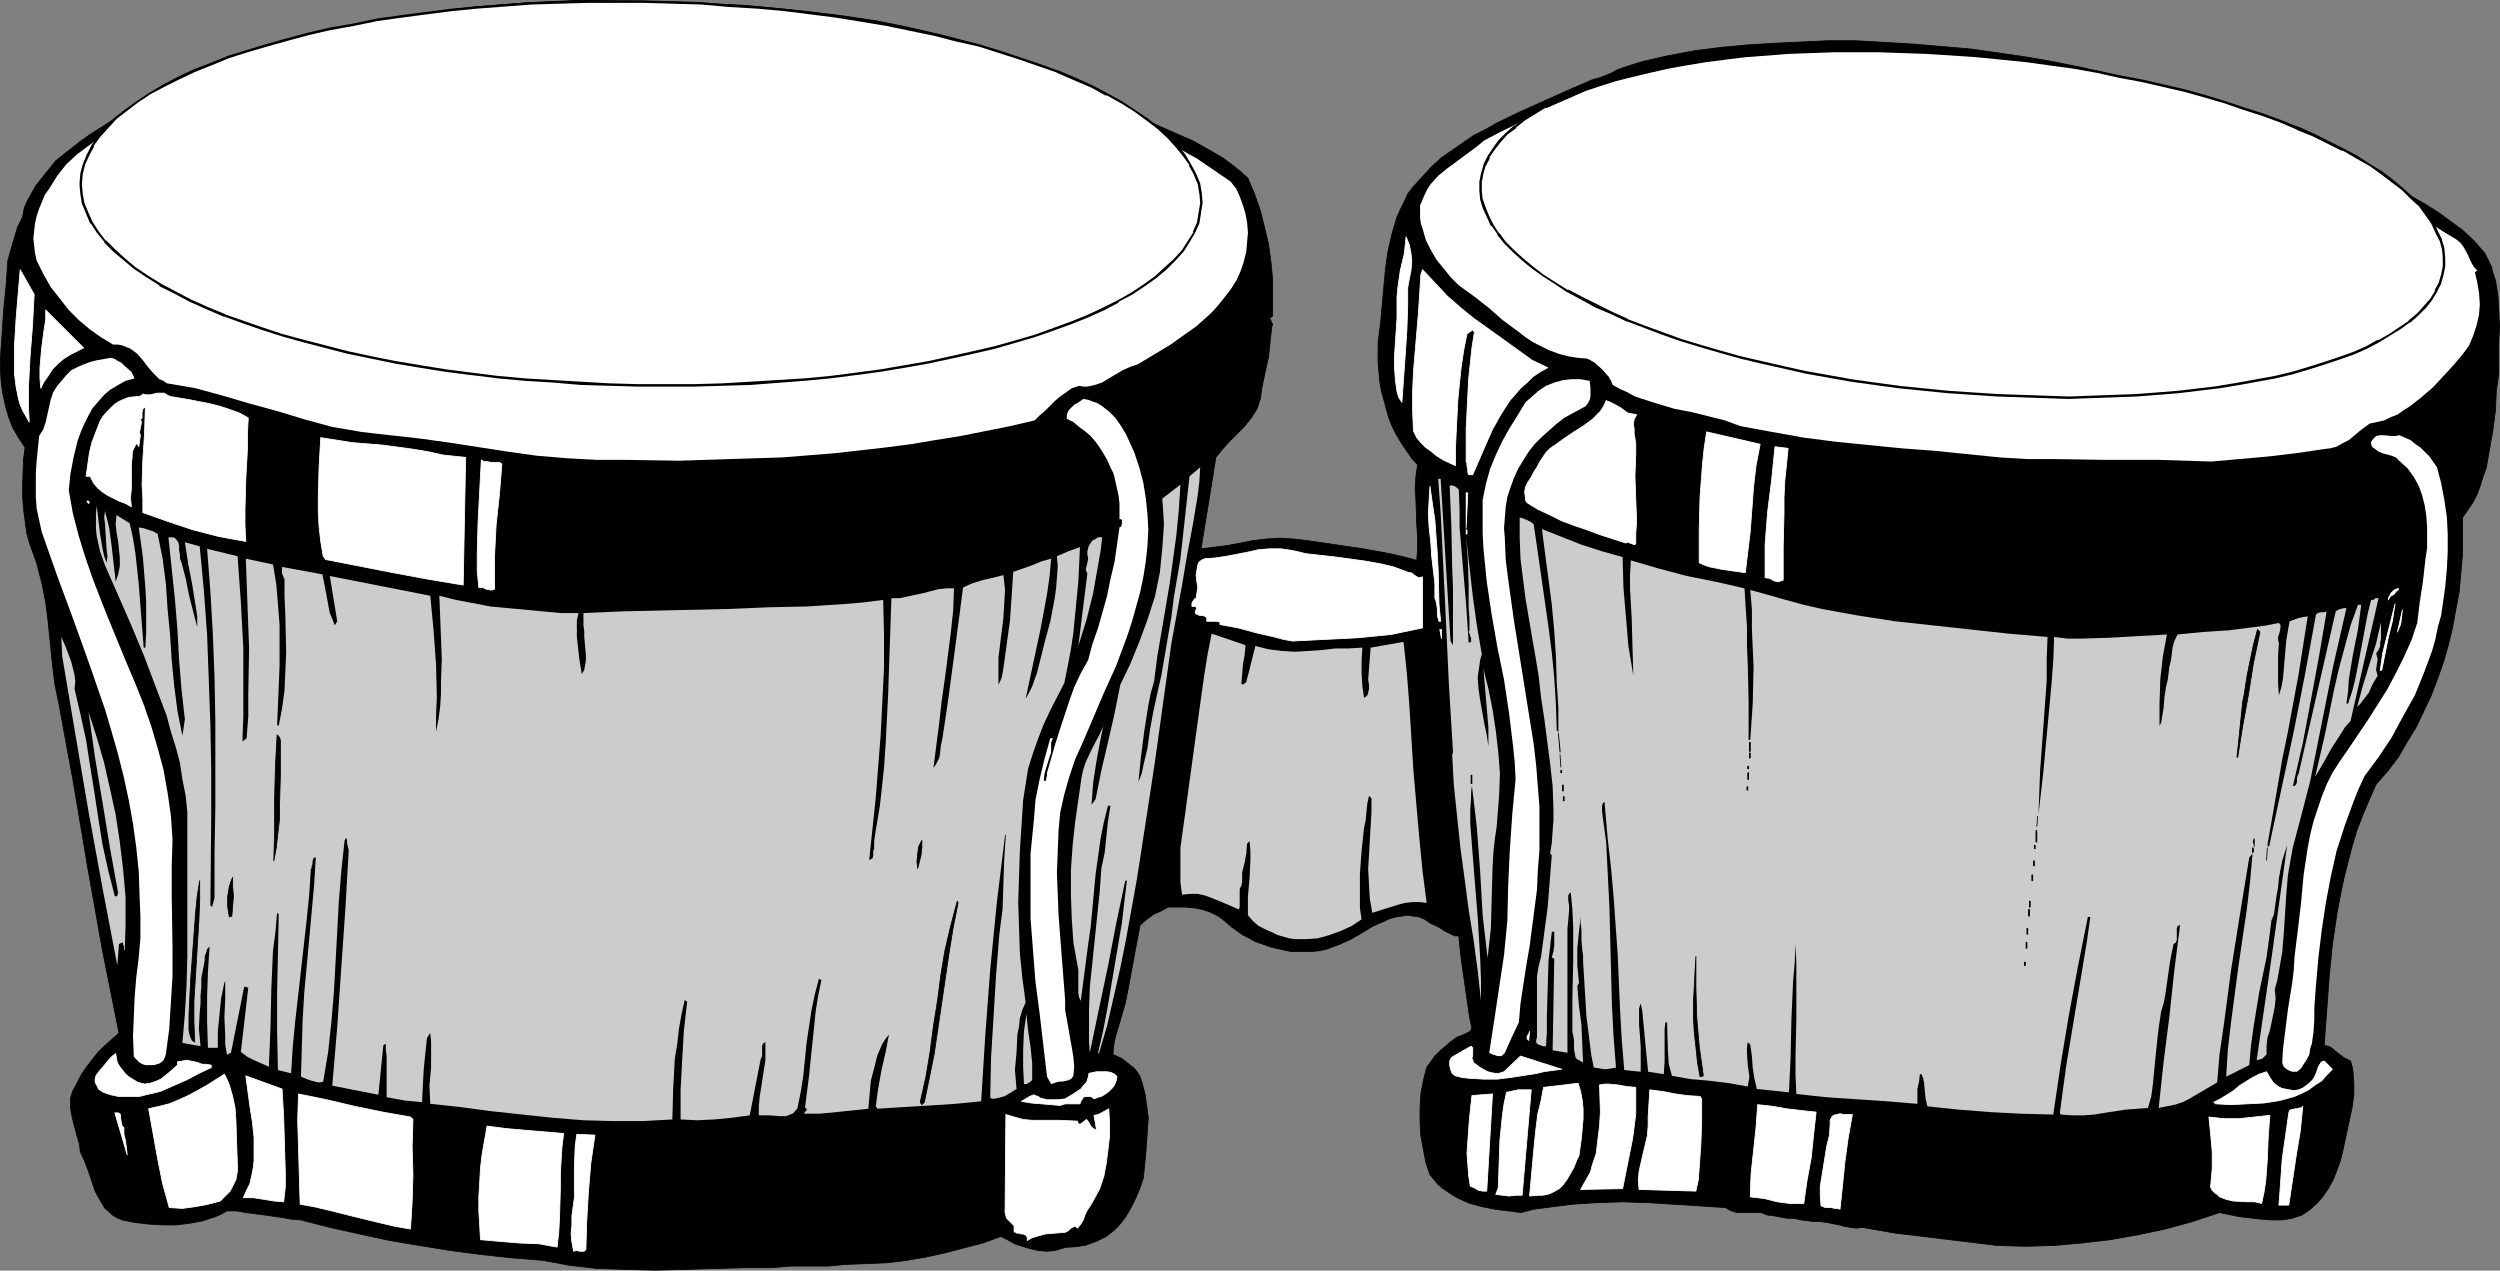
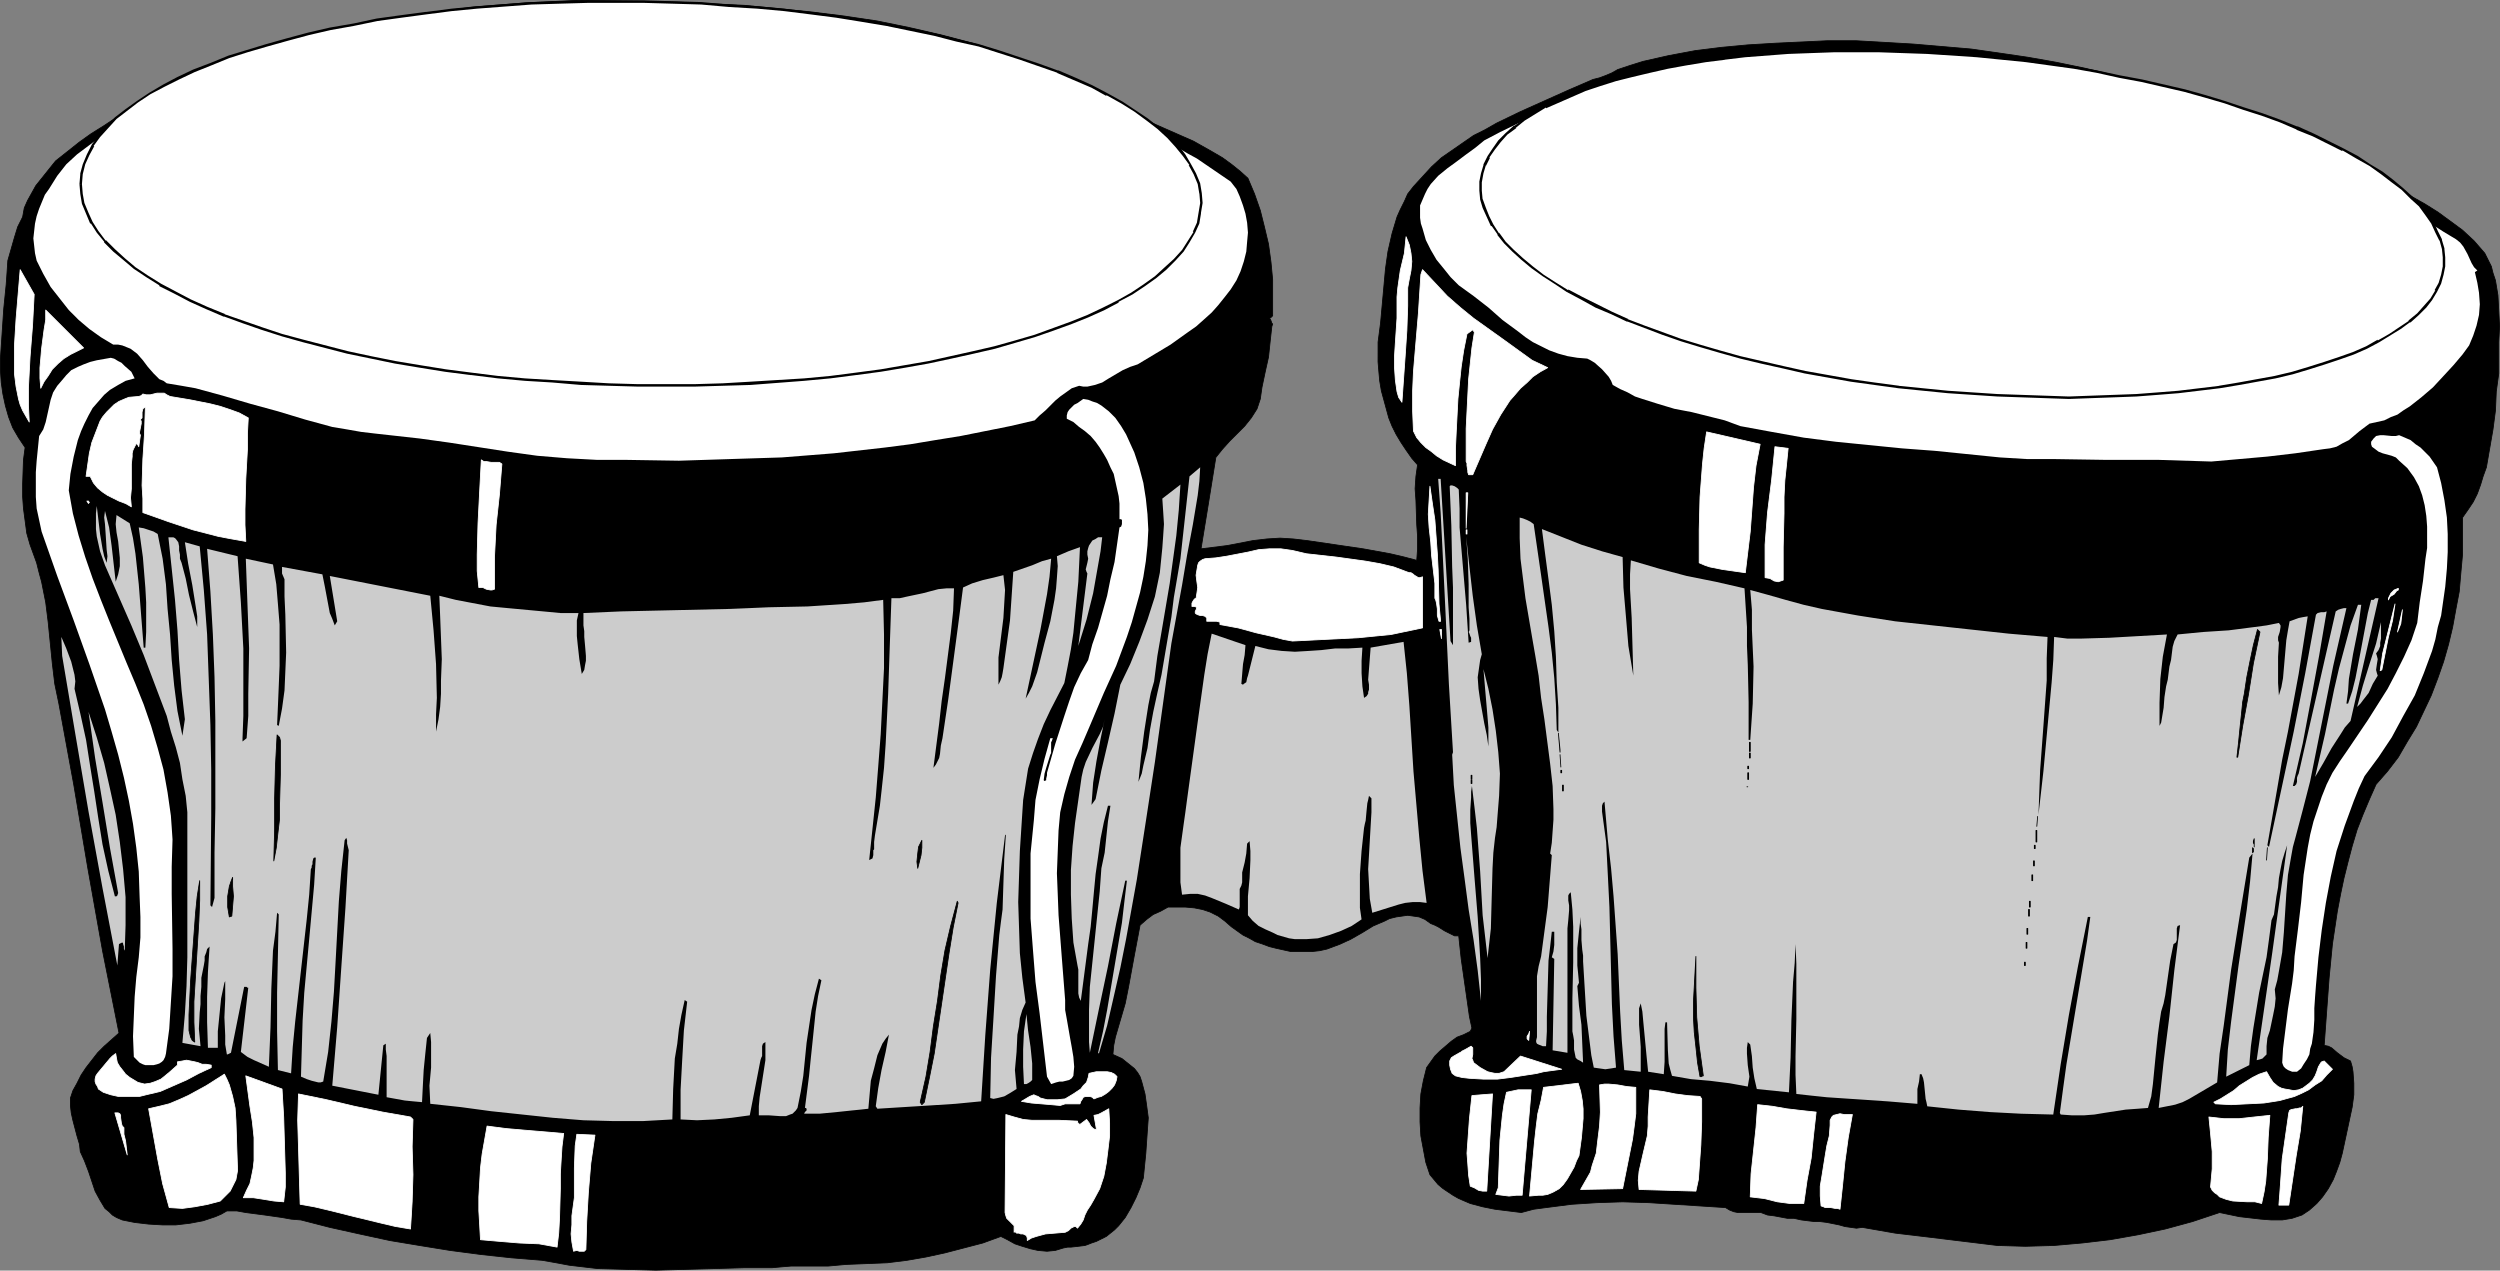
<svg xmlns="http://www.w3.org/2000/svg" xmlns:ns1="http://sodipodi.sourceforge.net/DTD/sodipodi-0.dtd" xmlns:ns2="http://www.inkscape.org/namespaces/inkscape" version="1.0" width="129.809mm" height="65.973mm" id="svg95" ns1:docname="Bongos 1.wmf">
  <rect width="100%" height="100%" fill="#808080" stroke="none" />
  <ns1:namedview id="namedview95" pagecolor="#ffffff" bordercolor="#000000" borderopacity="0.25" ns2:showpageshadow="2" ns2:pageopacity="0.0" ns2:pagecheckerboard="0" ns2:deskcolor="#d1d1d1" ns2:document-units="mm" />
  <defs id="defs1">
    <pattern id="WMFhbasepattern" patternUnits="userSpaceOnUse" width="6" height="6" x="0" y="0" />
  </defs>
  <path style="fill:#000000;fill-opacity:1;fill-rule:evenodd;stroke:#000000;stroke-width:0.162px;stroke-linecap:round;stroke-linejoin:round;stroke-miterlimit:4;stroke-dasharray:none;stroke-opacity:1" d="m 214.685,17.533 1.616,1.293 1.939,1.293 1.778,1.131 1.939,0.97 4.202,1.939 4.04,1.778 4.04,1.778 3.717,2.101 1.939,1.131 1.778,1.293 1.616,1.293 1.616,1.454 1.293,3.07 1.131,3.232 0.808,3.232 0.808,3.394 0.485,3.555 0.323,3.394 v 3.555 3.555 l -0.323,0.323 -0.323,0.162 0.162,0.162 0.162,0.323 0.162,0.485 0.162,0.162 -0.162,0.485 -0.323,2.909 -0.323,3.07 -0.646,2.909 -0.646,3.07 -0.162,1.131 -0.162,1.131 -0.323,0.97 -0.323,0.97 -1.131,1.778 -1.293,1.616 -2.909,2.909 -1.454,1.616 -1.293,1.616 -1.454,9.05 -1.454,8.888 2.586,-0.323 2.586,-0.323 5.01,-0.97 2.747,-0.323 2.586,-0.162 2.586,0.162 2.747,0.323 5.494,0.808 5.494,0.808 5.333,0.97 2.747,0.646 2.424,0.646 0.162,-2.262 v -2.424 l -0.162,-2.262 -0.162,-4.848 -0.162,-2.262 0.162,-2.424 0.323,-2.262 -1.131,-1.293 -1.131,-1.616 -0.97,-1.454 -0.97,-1.616 -0.808,-1.616 -0.646,-1.616 -0.485,-1.778 -0.485,-1.778 -0.485,-1.778 -0.323,-1.939 -0.162,-1.778 -0.162,-1.939 V 69.083 67.144 l 0.485,-3.717 0.646,-7.11 0.323,-3.555 0.485,-3.394 0.808,-3.555 0.485,-1.616 0.485,-1.616 0.646,-1.454 0.808,-1.616 0.646,-1.454 1.131,-1.454 1.778,-1.939 1.778,-1.939 1.939,-1.778 2.101,-1.454 2.101,-1.454 2.101,-1.454 2.262,-1.131 2.262,-1.293 4.686,-2.262 4.686,-2.101 4.686,-2.101 4.848,-2.101 0.646,-0.162 0.646,-0.162 1.293,-0.485 1.131,-0.485 1.131,-0.646 2.424,-0.808 2.586,-0.808 5.01,-1.131 5.171,-0.97 5.171,-0.646 5.171,-0.485 5.333,-0.323 10.181,-0.485 h 5.818 l 5.656,0.323 5.494,0.323 5.656,0.485 5.656,0.485 5.656,0.808 5.494,0.808 5.494,0.97 5.494,1.131 5.494,1.293 5.333,1.454 5.333,1.454 5.171,1.778 5.333,1.778 5.171,1.939 5.01,2.101 2.586,1.616 2.747,1.454 5.494,2.586 2.747,1.293 2.747,1.131 5.656,2.586 2.747,1.293 2.747,1.454 2.586,1.454 2.586,1.616 2.424,1.778 2.424,1.778 2.262,2.101 2.101,2.424 0.646,1.293 0.646,1.293 0.323,1.293 0.485,1.454 0.485,2.909 0.162,3.07 0.162,3.07 -0.162,3.07 v 6.141 l -0.485,3.555 -0.162,3.717 -0.485,3.717 -0.646,3.717 -0.646,3.717 -0.646,1.778 -0.485,1.616 -0.646,1.778 -0.808,1.616 -0.97,1.454 -1.131,1.616 v 3.555 3.717 l -0.323,3.555 -0.323,3.717 -0.646,3.394 -0.646,3.555 -0.808,3.394 -0.97,3.394 -1.131,3.232 -1.293,3.394 -1.454,3.07 -1.454,3.07 -1.778,2.909 -1.778,3.07 -2.101,2.747 -2.262,2.586 -1.293,2.909 -1.293,3.07 -1.131,2.909 -0.97,3.232 -0.808,3.07 -0.808,3.232 -0.646,3.07 -0.646,3.394 -0.97,6.464 -0.646,6.626 -0.485,6.626 -0.485,6.626 0.808,0.162 0.646,0.323 1.131,0.97 1.293,0.97 0.646,0.323 0.646,0.323 0.323,1.131 0.162,0.97 0.162,2.262 v 2.262 l -0.323,2.424 -0.97,4.525 -0.485,2.262 -0.485,2.262 -0.485,1.778 -0.646,1.778 -0.646,1.616 -0.97,1.778 -1.131,1.616 -1.131,1.293 -1.454,1.293 -1.454,0.97 -1.939,0.646 -1.939,0.323 h -2.101 l -2.101,-0.162 -4.202,-0.485 -3.878,-0.808 -5.333,1.778 -5.333,1.454 -5.333,1.131 -5.494,0.97 -5.494,0.646 -5.494,0.485 -5.656,0.162 -5.494,-0.162 -6.626,-0.808 -6.626,-0.808 -6.787,-0.808 -6.464,-1.131 -1.131,0.162 -1.131,-0.162 -1.131,-0.162 -1.131,-0.323 -2.424,-0.485 -1.293,-0.162 h -1.131 l -2.586,-0.323 -1.454,-0.323 h -1.293 l -2.586,-0.485 -1.293,-0.162 -1.293,-0.485 h -0.97 -0.97 -1.616 -0.97 l -0.808,-0.162 -0.808,-0.323 -0.808,-0.485 -5.01,-0.323 -5.01,-0.323 -5.01,-0.323 -5.171,-0.162 -5.01,0.162 -5.01,0.323 -5.01,0.646 -2.424,0.323 -2.424,0.646 -2.586,-0.323 -2.586,-0.323 -2.424,-0.485 -2.424,-0.646 -2.262,-0.97 -1.131,-0.646 -0.97,-0.646 -0.97,-0.646 -0.97,-0.808 -0.808,-0.97 -0.808,-0.97 -0.808,-2.424 -0.485,-2.586 -0.485,-2.586 -0.162,-2.747 v -2.747 l 0.162,-2.747 0.485,-2.586 0.646,-2.586 0.808,-1.131 0.808,-1.131 0.97,-0.97 1.131,-0.97 1.131,-0.97 1.131,-0.808 1.293,-0.485 1.293,-0.646 0.323,-0.646 -0.485,-2.262 -0.323,-2.262 -0.646,-4.525 -0.646,-4.525 -0.485,-4.525 h -0.808 l -0.646,-0.323 -1.293,-0.646 -1.293,-0.808 -0.646,-0.323 -0.808,-0.323 -1.131,-0.808 -1.131,-0.485 -1.131,-0.162 -1.131,-0.162 -1.131,0.162 -1.131,0.162 -1.293,0.323 -0.97,0.485 -2.262,0.97 -2.101,1.293 -2.262,1.293 -2.101,0.97 -1.293,0.485 -1.293,0.485 -1.454,0.323 -1.454,0.162 h -1.454 -2.747 l -1.454,-0.323 -1.454,-0.323 -1.293,-0.323 -1.293,-0.485 -1.454,-0.485 -1.131,-0.646 -1.293,-0.646 -2.262,-1.616 -1.293,-1.131 -1.293,-0.97 -1.616,-0.808 -1.454,-0.485 -1.616,-0.323 -1.778,-0.162 h -1.616 -1.778 l -1.454,0.808 -1.454,0.646 -1.293,0.97 -1.293,1.131 -1.131,5.979 -1.131,6.141 -0.323,1.616 -0.323,1.616 -1.939,6.626 -0.323,1.616 -0.162,1.778 1.778,0.808 1.616,1.293 0.808,0.646 0.646,0.808 0.485,0.808 0.323,0.97 0.646,2.424 0.323,2.262 0.323,2.424 -0.162,2.262 -0.323,4.686 -0.485,4.848 -0.646,1.939 -0.808,1.939 -0.97,1.939 -1.131,1.939 -1.293,1.616 -0.808,0.808 -0.808,0.646 -0.808,0.646 -0.97,0.485 -0.97,0.485 -0.97,0.323 -0.808,0.323 -0.485,0.162 -1.293,0.162 -1.454,0.162 h -0.646 l -0.808,0.162 -1.616,0.485 -1.616,0.162 -1.778,-0.162 -1.454,-0.323 -1.616,-0.485 -1.454,-0.485 -1.454,-0.808 -1.293,-0.646 -3.555,1.293 -3.717,0.97 -3.717,0.97 -3.717,0.808 -3.717,0.646 -3.878,0.485 -4.04,0.162 -4.04,0.162 -1.778,0.162 -1.778,0.162 h -7.272 l -1.939,0.162 -1.778,0.162 h -5.494 l -5.656,0.162 -11.635,0.323 -5.818,-0.162 -5.656,-0.162 -2.747,-0.323 -2.747,-0.323 -2.586,-0.485 -2.747,-0.485 -5.979,-0.485 -5.979,-0.646 -6.141,-0.808 -5.979,-0.97 -5.818,-0.97 -5.979,-1.293 -5.818,-1.293 -5.656,-1.454 -1.939,-0.162 -1.778,-0.323 -3.394,-0.485 -3.717,-0.485 -1.778,-0.323 H 44.521 l -1.131,0.646 -1.131,0.485 -2.424,0.808 -2.586,0.485 -2.747,0.323 h -2.586 l -2.747,-0.162 -2.747,-0.323 -2.424,-0.485 -1.131,-0.485 -0.808,-0.485 -0.646,-0.646 -0.808,-0.646 -0.485,-0.808 -0.485,-0.808 -0.97,-1.778 -1.293,-3.878 -0.808,-2.101 -0.808,-1.778 -0.162,-1.454 -0.485,-1.616 -0.808,-3.07 -0.323,-1.454 -0.162,-1.454 v -1.454 l 0.485,-1.454 0.808,-1.454 0.808,-1.616 0.97,-1.454 1.131,-1.454 1.131,-1.454 1.293,-1.293 1.454,-1.293 1.454,-1.293 -1.616,-8.08 -1.616,-8.08 -2.909,-16.321 -2.747,-16.321 -1.454,-7.918 -1.454,-7.918 -0.808,-3.878 -0.485,-4.04 L 9.454,122.088 8.969,118.209 8.161,114.169 7.676,112.392 7.191,110.453 6.545,108.675 5.898,106.897 5.252,104.635 4.929,102.211 4.606,99.787 4.444,97.525 V 94.939 L 4.606,90.253 4.929,87.829 3.636,85.89 2.505,83.95 1.697,81.85 1.05,79.587 0.566,77.325 0.242,75.063 0.081,72.639 V 70.376 L 0.404,65.528 0.727,60.68 1.212,55.832 1.374,53.57 1.535,51.146 2.828,46.621 3.474,44.52 4.444,42.581 4.767,40.804 l 0.646,-1.454 0.808,-1.454 0.808,-1.454 1.939,-2.424 1.939,-2.424 4.686,-3.717 2.262,-1.616 2.586,-1.616 2.424,-1.616 2.586,-1.131 2.586,-1.293 2.909,-0.97 1.293,-0.808 1.293,-0.808 1.616,-0.485 1.454,-0.323 4.363,-2.262 4.363,-1.939 4.363,-1.939 4.686,-1.616 4.525,-1.454 4.686,-1.454 4.848,-1.131 4.848,-0.97 4.848,-0.97 4.848,-0.808 5.01,-0.646 5.01,-0.646 10.019,-0.808 10.019,-0.485 13.251,0.162 6.626,0.162 6.626,0.323 6.626,0.323 6.626,0.646 6.464,0.646 6.464,0.808 6.464,0.97 6.302,1.293 6.302,1.454 6.141,1.616 6.141,1.939 5.979,2.101 5.818,2.424 z" id="path1" />
  <path style="fill:#ffffff;fill-opacity:1;fill-rule:evenodd;stroke:none" d="m 211.777,18.18 1.454,0.808 1.454,0.97 1.454,0.808 1.454,0.97 2.909,2.101 1.454,0.97 1.293,1.131 1.293,1.293 0.97,1.293 0.97,1.454 0.646,1.293 0.485,1.616 0.323,1.616 v 1.778 l -0.162,1.939 -0.485,1.131 -0.646,1.131 -1.454,2.101 -1.616,1.939 -1.778,1.616 -2.101,1.454 -2.101,1.454 -2.101,1.293 -2.262,1.131 -3.717,1.454 -3.555,1.454 -3.717,1.293 -3.717,1.131 -3.878,1.131 -3.717,1.131 -3.878,0.97 -3.878,0.808 -7.918,1.454 -8.08,1.293 -8.08,0.808 -8.08,0.646 -8.242,0.323 -8.242,0.162 -8.08,-0.162 -8.242,-0.323 -8.242,-0.646 -8.08,-0.808 -7.918,-1.131 -7.918,-1.293 -6.141,-1.131 -6.141,-1.293 -5.979,-1.454 -5.818,-1.778 -5.818,-2.101 -2.909,-1.131 -2.747,-1.293 -2.747,-1.293 -2.747,-1.293 -2.586,-1.454 -2.586,-1.616 -3.232,-2.424 -1.616,-1.293 -1.454,-1.454 -1.454,-1.616 -1.131,-1.616 -0.485,-0.97 -0.323,-0.97 -0.323,-0.97 -0.162,-1.131 0.162,-1.616 0.162,-1.616 0.485,-1.293 0.485,-1.454 0.646,-1.131 0.97,-1.131 0.808,-1.131 0.97,-1.131 2.262,-1.778 2.424,-1.778 2.586,-1.454 2.424,-1.293 5.494,-2.262 5.656,-2.101 5.656,-1.778 5.656,-1.616 5.818,-1.454 5.979,-1.131 5.979,-1.131 5.979,-0.808 6.141,-0.646 5.979,-0.485 6.302,-0.323 5.979,-0.323 6.302,-0.162 6.141,0.162 6.141,0.162 6.302,0.162 9.373,0.808 9.373,1.131 9.211,1.293 4.686,0.646 4.525,0.808 4.525,0.97 4.525,1.131 4.525,1.131 4.363,1.293 4.363,1.454 4.202,1.454 4.363,1.778 z" id="path2" />
  <path style="fill:#ffffff;fill-opacity:1;fill-rule:evenodd;stroke:none" d="m 447.227,28.361 2.747,1.616 2.747,1.616 2.909,1.778 2.747,1.939 2.586,2.262 1.131,1.131 0.97,1.131 0.97,1.454 0.97,1.293 0.646,1.454 0.646,1.616 v 0.97 0.808 0.97 l -0.162,0.808 -0.646,1.454 -0.808,1.616 -0.97,1.131 -1.131,1.293 -1.293,1.131 -1.293,0.97 -3.717,1.778 -3.878,1.616 -3.878,1.293 -4.04,1.293 -4.04,0.808 -4.04,0.808 -4.363,0.646 -4.202,0.323 -4.202,0.323 -4.363,0.162 h -4.202 -4.363 l -8.565,-0.323 -8.403,-0.323 -5.494,-0.646 -5.818,-0.646 -5.818,-0.808 -5.818,-0.808 -5.656,-0.808 -5.656,-1.131 -5.494,-1.616 -2.747,-0.646 -2.586,-0.97 -0.646,-0.162 h -0.646 l -1.293,-0.485 -1.454,-0.485 -1.454,-0.323 -5.494,-2.101 -5.818,-2.101 -5.494,-2.424 -2.747,-1.293 -2.586,-1.293 -2.586,-1.454 -2.424,-1.616 -2.262,-1.778 -2.101,-1.778 -2.101,-2.101 -1.778,-2.262 -1.454,-2.424 -1.293,-2.586 -0.162,-0.97 v -0.97 l 0.162,-0.97 0.162,-0.808 0.323,-0.808 0.323,-0.808 0.97,-1.454 1.131,-1.293 1.293,-1.293 1.616,-1.131 1.454,-0.97 0.808,-0.323 0.808,-0.485 1.616,-0.808 1.939,-0.808 1.778,-0.808 v -0.162 l 4.686,-1.293 4.686,-1.131 4.848,-0.97 5.01,-0.808 4.848,-0.485 5.01,-0.323 5.171,-0.323 h 5.01 5.01 l 5.171,0.162 5.01,0.323 5.171,0.323 4.848,0.485 5.01,0.646 4.848,0.646 4.686,0.646 6.464,1.131 6.302,1.454 6.302,1.454 6.141,1.778 6.141,1.939 5.979,2.101 5.818,2.424 z" id="path3" />
  <path style="fill:#ffffff;fill-opacity:1;fill-rule:evenodd;stroke:none" d="m 302.919,31.916 1.293,2.262 1.293,2.101 1.454,1.939 1.778,1.778 1.778,1.778 1.778,1.616 2.101,1.293 1.939,1.454 2.101,1.293 2.262,1.131 4.525,2.101 4.686,2.101 2.262,0.97 2.262,0.97 6.626,2.424 6.949,2.101 7.11,2.101 7.272,1.778 7.272,1.454 7.595,1.293 7.595,0.97 7.595,0.808 7.595,0.485 7.757,0.323 7.595,-0.162 7.595,-0.323 3.717,-0.323 3.878,-0.485 3.717,-0.485 3.555,-0.485 3.717,-0.808 3.717,-0.646 3.555,-0.808 3.555,-0.97 2.747,-1.293 2.747,-1.293 2.747,-1.454 1.293,-0.808 1.293,-0.97 1.131,-0.808 1.131,-1.131 0.97,-1.131 0.808,-1.293 0.646,-1.293 0.485,-1.616 0.323,-1.616 v -1.778 l -0.646,-1.939 -0.162,-0.97 -0.162,-0.808 -0.646,-1.778 -0.323,-0.97 -0.485,-0.808 -0.808,-0.162 -0.485,-0.485 -0.646,-0.485 -0.485,-0.485 -0.323,-0.646 -0.485,-0.485 -0.323,-0.485 -0.485,-0.485 2.586,1.131 2.424,1.293 2.586,1.454 2.424,1.454 2.424,1.616 2.586,1.616 2.262,1.454 2.424,1.454 0.808,0.646 0.646,0.808 0.808,1.454 0.808,1.778 0.485,0.808 0.646,0.646 -0.485,0.323 0.485,2.101 0.323,1.939 0.162,2.262 -0.162,2.101 -0.485,2.101 -0.646,1.939 -0.808,1.939 -1.293,1.778 -1.778,2.101 -1.939,2.101 -2.101,2.262 -2.262,1.939 -2.262,1.778 -1.293,0.808 -1.131,0.808 -1.293,0.485 -1.293,0.646 -1.454,0.323 -1.454,0.323 -1.939,1.454 -2.101,1.778 -1.293,0.646 -1.131,0.646 -1.293,0.323 -1.293,0.162 -5.494,0.808 -5.494,0.646 -5.494,0.485 -5.494,0.485 -5.171,-0.162 -5.171,-0.162 h -10.342 l -10.342,-0.162 h -5.171 l -5.333,-0.323 -12.766,-1.293 -6.464,-0.485 -6.464,-0.646 -6.464,-0.646 -6.302,-0.808 -6.302,-1.131 -6.141,-1.131 -3.07,-1.131 -3.232,-0.808 -3.232,-0.808 -3.394,-0.646 -3.232,-0.97 -3.07,-0.97 -1.454,-0.485 -1.454,-0.808 -1.454,-0.646 -1.454,-0.808 -0.323,-0.808 -0.485,-0.808 -1.293,-1.454 -1.454,-1.293 -0.808,-0.485 -0.646,-0.323 -1.939,-0.162 -1.939,-0.323 -1.778,-0.485 -1.778,-0.646 -1.616,-0.808 -1.616,-0.808 -1.454,-0.97 -1.454,-1.131 -3.07,-2.262 -2.747,-2.424 -2.909,-2.262 -2.909,-2.101 -1.616,-1.616 -1.293,-1.616 -1.454,-1.778 -1.131,-1.939 -0.97,-1.939 -0.646,-2.262 -0.323,-0.97 -0.162,-1.131 v -1.131 -1.293 l 0.485,-1.131 0.485,-1.131 0.485,-0.97 0.646,-0.97 1.454,-1.616 1.778,-1.454 1.778,-1.293 1.939,-1.454 1.778,-1.293 1.778,-1.454 3.07,-1.616 5.979,-2.909 3.07,-1.454 1.939,-0.646 -0.808,0.97 -0.808,1.293 -0.646,1.293 -0.323,1.454 -0.323,1.454 v 1.616 l 0.162,1.454 z" id="path4" />
  <path style="fill:#ffffff;fill-opacity:1;fill-rule:evenodd;stroke:none" d="m 31.916,21.089 -1.454,1.454 -1.293,1.616 -0.97,1.939 -0.646,1.939 -0.485,1.939 -0.162,2.101 0.162,2.101 0.323,0.97 0.323,0.97 1.778,2.586 1.778,2.424 2.101,2.101 2.262,1.939 2.262,1.778 2.424,1.454 2.586,1.454 2.586,1.293 2.747,1.293 2.747,0.97 5.656,2.101 5.656,1.939 5.494,1.778 7.595,1.939 7.757,1.616 7.918,1.293 8.08,1.293 8.08,0.808 8.242,0.646 8.242,0.485 8.242,0.162 8.242,-0.162 8.242,-0.162 8.242,-0.646 8.08,-0.808 8.08,-0.97 7.918,-1.293 7.757,-1.616 7.595,-1.778 8.403,-2.747 4.04,-1.454 4.04,-1.778 3.878,-1.778 1.939,-1.131 1.778,-1.131 1.778,-1.293 1.778,-1.293 1.778,-1.293 1.616,-1.616 1.293,-1.939 1.131,-2.262 0.485,-1.131 0.323,-1.131 0.162,-1.293 0.162,-1.454 -0.323,-1.939 -0.646,-1.939 -0.808,-1.778 -1.131,-1.778 1.778,0.485 1.939,0.808 1.616,0.97 1.778,0.97 6.626,4.525 1.131,1.454 0.646,1.454 0.646,1.778 0.485,1.616 0.323,1.778 0.162,1.939 -0.162,1.778 -0.162,1.939 -0.485,1.939 -0.646,1.939 -0.808,1.778 -1.131,1.778 -1.131,1.454 -1.293,1.616 -1.293,1.454 -1.616,1.454 -1.454,1.293 -1.616,1.131 -3.394,2.424 -3.232,1.939 -3.232,1.939 -1.454,0.485 -1.454,0.646 -2.747,1.616 -1.293,0.808 -1.454,0.485 -1.454,0.323 h -0.808 l -0.808,-0.162 -1.454,0.485 -1.131,0.808 -1.131,0.808 -0.97,0.808 -1.939,1.939 -1.131,0.97 -0.97,0.97 -4.848,1.131 -4.848,0.97 -4.848,0.97 -5.01,0.808 -4.848,0.808 -5.01,0.646 -10.019,1.131 -10.181,0.808 -10.181,0.323 -10.019,0.323 -10.181,-0.162 h -2.909 -2.909 l -5.979,-0.323 -5.818,-0.485 L 99.626,88.637 88.153,86.859 82.335,86.051 76.518,85.405 73.609,85.082 70.862,84.758 68.114,84.274 65.206,83.789 59.873,82.334 54.54,80.718 49.207,79.264 43.713,77.648 38.38,76.194 35.633,75.709 32.724,75.224 32.078,74.739 31.27,74.416 30.138,73.285 29.007,71.992 28.038,70.699 26.906,69.407 25.614,68.437 24.806,68.114 23.998,67.791 23.19,67.629 H 22.22 L 19.796,66.175 17.534,64.559 15.433,62.781 13.494,60.842 11.716,58.579 9.938,56.317 8.484,53.732 7.191,51.146 6.868,49.692 6.706,48.237 6.545,46.783 6.706,45.328 6.868,43.874 7.191,42.42 7.676,40.965 8.807,38.218 l 0.808,-1.131 1.616,-2.586 1.778,-2.262 2.101,-1.939 3.878,-2.909 1.939,-1.293 2.101,-1.293 2.101,-1.131 2.101,-1.131 2.262,-0.808 z" id="path5" />
  <path style="fill:#ffffff;fill-opacity:1;fill-rule:evenodd;stroke:#ffffff;stroke-width:0.162px;stroke-linecap:round;stroke-linejoin:round;stroke-miterlimit:4;stroke-dasharray:none;stroke-opacity:1" d="m 276.255,60.034 -0.162,4.848 -0.323,4.848 -0.646,9.211 -0.646,-0.97 -0.323,-1.131 -0.162,-1.131 -0.162,-1.131 -0.162,-2.424 v -2.262 l 0.162,-2.586 0.162,-2.424 0.162,-2.424 v -2.586 -1.616 l 0.162,-1.778 0.485,-3.394 0.808,-3.394 0.162,-1.616 0.162,-1.616 0.323,0.808 0.323,0.808 0.323,1.616 0.162,1.616 -0.162,1.778 -0.323,1.616 -0.323,1.778 v 1.778 z" id="path6" />
  <path style="fill:#ffffff;fill-opacity:1;fill-rule:evenodd;stroke:#ffffff;stroke-width:0.162px;stroke-linecap:round;stroke-linejoin:round;stroke-miterlimit:4;stroke-dasharray:none;stroke-opacity:1" d="M 6.706,57.771 6.383,63.912 5.898,70.053 5.575,76.194 v 3.232 L 5.737,82.819 5.09,81.688 4.444,80.557 3.959,79.426 3.636,78.294 3.151,75.871 2.828,73.285 v -2.586 -2.747 l 0.323,-5.333 0.808,-9.696 z" id="path7" />
  <path style="fill:#ffffff;fill-opacity:1;fill-rule:evenodd;stroke:#ffffff;stroke-width:0.162px;stroke-linecap:round;stroke-linejoin:round;stroke-miterlimit:4;stroke-dasharray:none;stroke-opacity:1" d="m 300.656,70.699 3.07,1.454 -1.454,0.808 -1.454,0.97 -1.131,1.131 -1.293,1.131 -0.97,1.131 -1.131,1.293 -1.778,2.747 -1.616,2.909 -1.293,2.909 -2.586,5.979 h -0.485 -0.323 l -0.162,-0.485 v -0.323 l -0.162,-0.97 v -0.485 l -0.162,-0.323 v -6.464 l 0.323,-6.464 0.162,-3.232 0.323,-3.07 0.323,-3.07 0.485,-3.07 -0.323,-0.485 -1.131,0.808 -0.646,3.232 -0.485,3.232 -0.323,3.07 -0.323,3.232 -0.323,6.302 -0.162,3.394 v 3.394 l -2.424,-1.131 -1.293,-0.808 -0.97,-0.808 -1.131,-0.808 -0.97,-0.97 -0.808,-0.97 -0.646,-1.293 -0.162,-3.878 v -4.04 l 0.162,-3.717 0.323,-3.878 0.646,-7.595 0.485,-7.595 0.323,-0.97 2.424,2.586 2.424,2.586 2.586,2.262 2.586,2.101 5.656,4.04 2.909,2.101 z" id="path8" />
  <path style="fill:#ffffff;fill-opacity:1;fill-rule:evenodd;stroke:#ffffff;stroke-width:0.162px;stroke-linecap:round;stroke-linejoin:round;stroke-miterlimit:4;stroke-dasharray:none;stroke-opacity:1" d="m 16.402,68.275 -1.293,0.646 -1.293,0.646 -1.293,0.808 -1.131,0.97 -1.131,1.131 L 9.454,73.77 8.646,74.901 7.999,76.194 7.838,74.255 V 72.154 L 7.999,70.376 8.161,68.437 8.646,64.72 8.969,62.781 v -1.939 z" id="path9" />
  <path style="fill:#ffffff;fill-opacity:1;fill-rule:evenodd;stroke:none" d="m 26.422,74.255 -1.778,0.485 -1.454,0.808 -1.616,0.97 -1.131,0.97 -1.131,1.293 -1.131,1.293 -0.808,1.454 -0.808,1.616 -0.646,1.454 -0.646,1.778 -0.808,3.232 -0.646,3.394 -0.323,3.232 0.808,4.525 1.131,4.363 1.293,4.202 1.454,4.202 1.616,4.202 1.616,4.04 3.394,8.242 1.778,4.202 1.616,4.04 1.454,4.202 1.293,4.363 1.131,4.202 0.808,4.525 0.646,4.525 0.162,2.262 0.162,2.424 -0.162,5.333 v 5.333 l 0.162,10.827 v 5.333 l -0.323,5.171 -0.323,5.171 -0.646,4.848 -0.162,0.646 -0.323,0.646 -0.323,0.323 -0.485,0.323 -0.485,0.162 -0.646,0.162 h -1.293 -0.323 l -0.485,-0.162 -0.646,-0.323 -1.131,-1.131 -0.162,-4.04 0.162,-3.878 0.162,-3.878 0.323,-3.878 0.485,-3.878 0.323,-3.878 v -4.04 l -0.162,-4.04 -0.162,-4.848 -0.485,-4.686 -0.646,-4.686 -0.808,-4.525 -0.97,-4.525 -1.131,-4.525 -1.293,-4.525 -1.293,-4.363 -3.07,-8.888 -3.07,-8.565 -3.232,-8.726 -3.07,-8.726 -0.485,-2.262 -0.485,-2.262 -0.162,-2.262 v -2.424 -2.424 l 0.162,-2.262 0.485,-4.848 0.808,-1.293 0.485,-1.454 0.646,-2.909 0.323,-1.454 0.485,-1.454 0.808,-1.293 0.97,-1.131 0.808,-0.97 0.97,-0.97 1.293,-0.646 1.131,-0.485 1.293,-0.485 1.293,-0.323 2.747,-0.485 0.646,0.162 0.808,0.485 0.646,0.323 0.646,0.646 1.293,1.131 0.323,0.646 z" id="path10" />
-   <path style="fill:#ffffff;fill-opacity:1;fill-rule:evenodd;stroke:none" d="m 311.968,74.739 0.162,1.454 v 1.616 l -0.162,0.646 -0.323,0.646 -0.485,0.646 -0.646,0.323 -1.778,0.97 -1.778,0.97 -1.454,1.131 -1.454,1.293 -1.454,1.293 -1.454,1.454 -1.131,1.454 -1.131,1.778 -0.97,1.616 -0.808,1.778 -0.646,1.778 -0.646,1.939 -0.323,1.939 -0.162,2.101 -0.162,2.101 0.162,2.101 0.162,4.04 0.485,3.878 1.131,8.08 1.293,8.08 0.646,4.04 0.646,4.04 1.293,8.08 0.485,4.202 0.323,4.04 0.323,4.202 v 4.202 4.202 l -0.323,4.04 -0.162,3.717 -0.485,3.717 -0.97,7.434 -0.646,3.717 -1.131,7.434 -0.323,3.717 -1.454,3.07 -1.293,2.909 -0.323,0.323 -0.323,0.323 h -0.485 -0.323 l -0.97,-0.323 -0.646,-0.323 0.97,-6.302 0.97,-6.464 0.97,-6.464 0.646,-6.626 0.162,-6.949 0.323,-6.949 0.485,-7.11 0.323,-3.394 0.323,-3.394 -0.162,-3.232 -0.323,-3.232 -0.808,-6.626 -0.97,-6.464 -1.293,-6.302 -1.131,-6.464 -0.97,-6.464 -0.323,-3.232 -0.323,-3.232 -0.162,-3.07 v -3.394 -1.616 -1.454 l 0.323,-1.616 0.323,-1.616 0.808,-2.909 1.131,-2.747 1.293,-2.747 1.454,-2.586 1.616,-2.586 1.454,-2.424 1.293,-1.131 1.293,-1.131 1.454,-0.97 1.616,-0.646 1.778,-0.485 1.616,-0.162 h 1.778 z" id="path11" />
  <path style="fill:#ffffff;fill-opacity:1;fill-rule:evenodd;stroke:#ffffff;stroke-width:0.162px;stroke-linecap:round;stroke-linejoin:round;stroke-miterlimit:4;stroke-dasharray:none;stroke-opacity:1" d="m 48.722,82.011 -0.162,3.07 v 3.07 l -0.323,5.818 -0.162,5.979 v 3.07 l 0.162,3.232 -2.747,-0.485 -2.586,-0.485 -5.01,-1.293 -4.848,-1.616 -5.01,-1.778 v -2.747 l -0.162,-2.586 0.162,-5.171 0.162,-2.424 0.162,-2.586 0.162,-5.171 -0.323,0.162 -0.162,0.162 -0.162,0.646 v 0.808 0.323 l -0.323,0.323 0.162,0.323 v 0.485 l -0.162,0.808 -0.162,0.808 v 0.323 l 0.162,0.323 -0.323,2.262 -0.162,-0.323 -0.162,-0.162 -0.162,-0.162 -0.323,0.646 -0.323,0.646 -0.162,0.646 v 0.646 l -0.162,1.454 v 1.616 1.616 1.616 l -0.162,1.778 0.162,1.778 -1.131,-0.646 -1.293,-0.485 -2.262,-1.131 -0.97,-0.646 -0.97,-0.808 -0.808,-0.97 -0.323,-0.646 -0.323,-0.646 h -0.808 l 0.323,-2.262 0.323,-2.262 0.485,-2.101 0.808,-2.101 0.808,-2.101 0.485,-0.808 0.808,-0.97 0.646,-0.646 0.808,-0.808 0.97,-0.646 1.131,-0.485 0.808,-0.323 1.939,-0.162 0.485,-0.162 0.323,-0.323 0.646,0.162 h 0.808 l 1.293,-0.323 h 0.808 0.646 l 0.485,0.323 0.646,0.323 3.878,0.646 4.04,0.808 1.939,0.485 1.939,0.646 1.778,0.646 z" id="path12" />
  <path style="fill:#ffffff;fill-opacity:1;fill-rule:evenodd;stroke:none" d="m 222.604,88.798 0.97,2.909 0.808,3.07 0.485,3.07 0.323,3.07 0.162,3.07 -0.162,3.07 -0.323,3.07 -0.485,3.07 -0.646,3.07 -0.808,2.909 -0.808,2.909 -0.97,2.909 -2.101,5.656 -2.424,5.333 -2.747,6.464 -1.454,3.394 -1.454,3.232 -1.131,3.394 -0.97,3.394 -0.808,3.555 -0.162,1.778 -0.162,1.778 -0.162,4.202 -0.162,4.202 0.162,4.04 0.162,4.202 0.646,8.403 0.646,8.242 v 1.939 l 0.323,1.778 0.646,3.717 0.323,1.778 0.323,1.939 0.162,1.939 -0.162,1.778 -0.323,0.485 -0.485,0.323 -0.646,0.162 -0.646,0.162 h -0.646 l -0.646,0.162 -0.485,0.162 -0.485,0.162 -0.808,-1.454 -1.454,-12.443 -0.808,-6.141 -0.485,-6.141 -0.485,-6.302 v -6.302 -3.07 -3.394 l 0.323,-3.232 0.323,-3.232 0.323,-4.04 0.808,-4.04 0.97,-4.04 1.131,-4.04 h 0.485 l -0.162,0.485 -0.162,0.323 v 0.808 0.808 0.485 l -0.162,0.323 -0.808,2.586 -0.323,1.131 -0.162,1.293 0.162,0.162 0.323,-0.162 v 0 -0.323 l 0.162,-0.646 v -0.485 l 1.616,-5.656 1.778,-5.494 0.97,-2.909 0.97,-2.747 1.293,-2.747 1.454,-2.586 0.808,-3.07 1.131,-3.232 1.778,-6.302 0.646,-3.232 0.808,-3.394 0.485,-3.394 0.485,-3.394 0.323,-0.162 0.162,-0.485 v -0.808 l -0.162,-0.162 h -0.323 v -1.454 -1.616 l -0.162,-1.454 -0.323,-1.454 -0.323,-1.454 -0.323,-1.454 -0.646,-1.293 -0.646,-1.454 -0.646,-1.131 -0.808,-1.293 -0.808,-1.131 -0.97,-1.131 -1.131,-0.97 -1.131,-0.808 -1.131,-0.97 -1.293,-0.646 V 81.526 l 0.162,-0.646 0.323,-0.485 0.485,-0.485 0.485,-0.485 0.646,-0.323 1.131,-0.808 0.97,0.162 0.808,0.323 0.97,0.323 0.808,0.485 1.454,1.131 1.293,1.293 1.131,1.616 0.97,1.616 0.808,1.778 z" id="path13" />
-   <path style="fill:#ffffff;fill-opacity:1;fill-rule:evenodd;stroke:#ffffff;stroke-width:0.162px;stroke-linecap:round;stroke-linejoin:round;stroke-miterlimit:4;stroke-dasharray:none;stroke-opacity:1" d="m 321.18,81.365 -0.485,0.97 -0.162,0.97 0.162,0.808 v 0.97 l 0.323,1.939 v 0.97 1.131 l -0.162,4.363 0.162,4.525 0.162,4.363 -0.162,2.262 v 2.101 l -0.323,0.162 -0.323,-0.162 -0.485,-0.162 -0.485,-0.162 h -0.162 l -0.162,0.162 -5.01,-1.616 -2.586,-0.97 -2.424,-0.808 -2.586,-0.97 -2.262,-1.131 -2.424,-1.131 -2.101,-1.293 -0.323,-0.485 v -0.485 l -0.162,-1.131 0.162,-0.97 0.485,-0.97 0.646,-0.97 0.485,-0.97 0.646,-0.97 0.485,-0.97 0.646,-0.97 0.646,-0.97 0.808,-0.808 0.97,-0.646 1.778,-1.293 1.939,-1.293 1.778,-1.131 1.778,-1.293 0.808,-0.808 0.808,-0.808 0.646,-0.97 0.485,-1.131 0.808,0.323 0.646,0.323 1.454,0.808 1.293,0.97 0.808,0.162 z" id="path14" />
  <path style="fill:#ffffff;fill-opacity:1;fill-rule:evenodd;stroke:#ffffff;stroke-width:0.162px;stroke-linecap:round;stroke-linejoin:round;stroke-miterlimit:4;stroke-dasharray:none;stroke-opacity:1" d="m 345.42,87.182 -0.808,4.202 -0.485,4.202 -0.323,4.363 -0.323,4.363 -0.97,8.08 -2.262,-0.323 -1.131,-0.162 -1.131,-0.162 -2.424,-0.485 -0.97,-0.323 -1.131,-0.485 v -6.464 l 0.162,-6.464 0.485,-6.464 0.323,-3.07 0.485,-3.232 z" id="path15" />
  <path style="fill:#ffffff;fill-opacity:1;fill-rule:evenodd;stroke:none" d="m 478.255,91.707 0.808,3.07 0.646,3.394 0.485,3.394 0.162,3.232 v 3.555 l -0.162,3.232 -0.323,3.555 -0.485,3.394 -0.323,2.262 -0.646,2.262 -0.485,2.424 -0.646,2.262 -1.616,4.363 -1.778,4.363 -2.262,4.04 -2.262,4.202 -2.586,3.878 -2.747,3.717 -1.131,2.424 -0.97,2.424 -1.778,4.848 -1.616,5.01 -1.131,5.01 -0.97,5.171 -0.808,5.333 -0.646,5.333 -0.485,5.494 -0.162,2.101 -0.162,2.424 v 2.262 l -0.162,2.424 -0.323,2.262 -0.323,0.97 -0.162,1.131 -0.485,0.97 -0.646,0.97 -0.485,0.808 -0.808,0.646 h -0.97 l -0.808,-0.323 -0.485,-0.323 -0.323,-0.323 -0.162,-0.323 -0.162,-0.485 0.162,-2.747 0.323,-2.586 0.646,-5.171 0.808,-5.01 0.323,-2.586 0.162,-2.747 0.646,-5.171 0.646,-5.494 0.485,-5.333 0.808,-5.333 0.485,-2.586 0.646,-2.586 0.808,-2.424 0.808,-2.424 0.97,-2.424 1.131,-2.262 1.454,-2.262 1.454,-2.101 4.04,-5.979 1.939,-3.07 1.939,-3.07 1.616,-3.07 1.616,-3.232 1.454,-3.232 1.131,-3.394 0.485,-4.04 0.646,-4.202 0.485,-4.363 0.323,-2.101 v -2.101 -2.101 l -0.162,-2.101 -0.323,-2.101 -0.485,-1.939 -0.646,-1.778 -0.97,-1.778 -1.293,-1.778 -1.616,-1.454 -0.646,-0.646 -0.808,-0.323 -1.778,-0.485 -0.808,-0.323 -0.646,-0.485 -0.646,-0.485 -0.162,-0.485 v -0.485 l 0.485,-0.646 0.485,-0.485 0.808,-0.162 h 0.646 l 1.616,0.162 h 0.808 l 0.646,-0.162 1.131,0.485 1.131,0.485 0.97,0.808 0.97,0.646 1.778,1.778 z" id="path16" />
-   <path style="fill:#ffffff;fill-opacity:1;fill-rule:evenodd;stroke:#ffffff;stroke-width:0.162px;stroke-linecap:round;stroke-linejoin:round;stroke-miterlimit:4;stroke-dasharray:none;stroke-opacity:1" d="m 86.86,89.283 4.525,0.485 -0.485,25.048 -6.787,-1.131 -6.949,-1.293 -6.626,-1.293 -6.626,-1.293 -0.485,-0.646 -0.485,-2.909 -0.323,-2.909 -0.162,-2.909 v -2.909 l 0.162,-5.818 0.323,-5.818 3.07,0.485 3.07,0.485 5.979,0.485 5.979,0.808 2.909,0.485 z" id="path17" />
  <path style="fill:#ffffff;fill-opacity:1;fill-rule:evenodd;stroke:#ffffff;stroke-width:0.162px;stroke-linecap:round;stroke-linejoin:round;stroke-miterlimit:4;stroke-dasharray:none;stroke-opacity:1" d="m 350.914,87.99 -0.323,3.232 -0.323,3.07 -0.162,3.232 v 3.232 l -0.162,6.626 v 6.464 l -0.485,0.162 -0.485,0.162 -0.808,-0.162 -0.808,-0.485 -0.97,-0.162 v -3.232 -3.232 l 0.485,-6.302 0.808,-6.464 0.646,-6.464 z" id="path18" />
  <path style="fill:#ffffff;fill-opacity:1;fill-rule:evenodd;stroke:#ffffff;stroke-width:0.162px;stroke-linecap:round;stroke-linejoin:round;stroke-miterlimit:4;stroke-dasharray:none;stroke-opacity:1" d="m 98.495,91.061 -0.485,5.979 -0.646,5.979 -0.323,6.302 v 3.07 3.232 l -0.485,0.162 h -0.323 l -0.808,-0.162 -0.323,-0.162 -0.323,-0.162 h -0.808 l -0.323,-3.232 v -3.232 l 0.162,-6.141 0.323,-6.302 0.323,-6.141 0.485,0.323 h 0.485 l 0.97,0.162 h 1.131 0.485 z" id="path19" />
  <path style="fill:#cccccc;fill-opacity:1;fill-rule:evenodd;stroke:none" d="m 231.977,114.816 -2.101,11.473 -1.616,11.635 -1.616,11.635 -1.778,11.635 -1.778,11.473 -2.101,11.635 -1.131,5.656 -1.293,5.656 -1.293,5.656 -1.616,5.494 -0.162,-0.162 0.97,-4.202 0.808,-4.202 1.454,-8.565 1.454,-8.565 0.485,-4.202 0.485,-4.04 h -0.323 l -1.778,8.403 -1.616,8.403 -1.778,8.403 -1.778,8.565 -0.162,-2.101 v -1.939 -4.363 l 0.162,-4.525 0.485,-4.686 0.97,-9.373 0.485,-4.686 0.162,-2.262 0.162,-2.262 0.646,-3.07 0.646,-6.141 0.485,-3.07 h -0.162 -0.323 l -0.808,3.232 -0.646,3.232 -0.485,3.555 -0.485,3.394 -0.323,3.394 -0.323,3.555 -0.323,3.394 -0.485,3.394 -1.454,11.15 -0.323,-0.646 -0.162,-0.808 v -1.778 -2.909 l -0.162,-0.808 -0.808,-4.525 -0.323,-4.686 -0.162,-4.686 v -4.848 l 0.323,-4.686 0.485,-4.525 0.646,-4.525 0.646,-4.525 0.323,-1.454 0.485,-1.454 1.293,-2.747 1.454,-2.747 0.646,-1.454 0.323,-1.454 -0.808,3.878 -0.808,4.363 -0.646,4.202 -0.323,4.363 0.808,-1.131 1.131,-5.656 1.293,-5.494 1.293,-5.656 1.131,-5.656 1.939,-4.04 1.778,-4.363 1.616,-4.363 1.454,-4.525 0.97,-4.686 0.485,-4.848 0.162,-2.262 0.162,-2.424 -0.162,-2.586 -0.162,-2.424 3.555,-2.747 -0.323,5.01 -0.485,5.01 -0.646,4.686 -0.646,4.686 -1.616,9.534 -0.808,4.686 -0.646,5.01 -0.646,2.262 -0.485,2.424 -0.808,5.171 -0.646,5.01 -0.485,4.848 0.646,-1.616 0.323,-1.616 0.808,-3.394 0.485,-3.555 0.646,-3.555 0.808,-3.717 0.808,-3.555 1.293,-7.595 0.646,-3.717 0.485,-3.878 1.293,-7.595 1.778,-16.16 2.101,-1.778 -0.162,2.747 -0.323,2.747 -0.97,5.818 -1.131,5.979 z" id="path20" />
  <path style="fill:#cccccc;fill-opacity:1;fill-rule:evenodd;stroke:none" d="m 284.658,125.804 0.485,0.808 v -7.434 -3.878 l -0.162,-4.04 -0.162,-8.08 -0.162,-3.878 -0.162,-3.878 0.162,-0.162 h 0.323 l 0.485,0.162 0.485,0.323 0.162,0.162 0.162,0.162 0.162,3.717 v 3.717 l 0.646,7.595 0.646,7.595 0.485,7.434 0.485,-0.162 v -0.162 -0.646 l -0.162,-0.323 -0.162,-0.485 -0.162,-0.323 0.162,-0.323 v -2.262 l -0.162,-2.262 v -4.525 l -0.162,-4.848 -0.162,-2.262 -0.162,-2.262 0.646,5.979 0.646,5.656 0.808,5.818 0.97,5.656 -0.323,1.131 -0.162,1.131 -0.323,2.262 0.162,2.262 0.323,2.262 0.808,4.525 0.485,2.262 0.323,2.262 v -1.939 -1.778 l -0.323,-3.878 -0.323,-3.717 -0.323,-3.878 0.97,3.878 0.808,4.04 0.646,4.202 0.485,4.202 0.323,4.202 -0.162,4.363 -0.323,4.04 -0.162,2.101 -0.323,2.101 -0.323,2.909 -0.162,3.07 -0.162,5.818 -0.162,5.979 -0.323,2.909 -0.323,2.909 -0.485,-4.202 -0.485,-4.202 -0.485,-8.565 -0.646,-8.565 -0.485,-4.202 -0.485,-4.04 -0.162,1.131 v 1.131 l -0.162,2.424 v 2.586 l 0.162,2.262 0.646,8.242 0.646,7.918 0.485,8.08 0.162,4.202 v 4.202 l -0.646,-5.979 -0.808,-5.979 -0.97,-5.979 -0.808,-6.141 -0.808,-5.979 -0.646,-6.141 -0.646,-6.141 -0.323,-5.979 0.162,-0.485 -0.808,-13.413 -0.646,-13.736 -0.646,-13.413 -0.323,-6.464 -0.485,-6.626 h 0.485 z" id="path21" />
  <path style="fill:#ffffff;fill-opacity:1;fill-rule:evenodd;stroke:#ffffff;stroke-width:0.162px;stroke-linecap:round;stroke-linejoin:round;stroke-miterlimit:4;stroke-dasharray:none;stroke-opacity:1" d="m 282.719,121.926 h -0.323 l -0.323,-1.131 v -1.293 l -0.162,-1.131 -0.162,-0.646 -0.162,-0.323 v -2.909 l -0.323,-2.747 -0.323,-2.747 -0.162,-2.586 -0.323,-2.909 -0.162,-2.586 0.162,-2.747 0.162,-2.747 0.485,3.394 0.485,3.232 0.485,6.626 0.162,3.232 0.162,6.626 z" id="path22" />
  <path style="fill:#ffffff;fill-opacity:1;fill-rule:evenodd;stroke:#ffffff;stroke-width:0.162px;stroke-linecap:round;stroke-linejoin:round;stroke-miterlimit:4;stroke-dasharray:none;stroke-opacity:1" d="m 287.728,103.665 v -6.949 h 0.323 z" id="path23" />
  <path style="fill:#ffffff;fill-opacity:1;fill-rule:evenodd;stroke:#ffffff;stroke-width:0.162px;stroke-linecap:round;stroke-linejoin:round;stroke-miterlimit:4;stroke-dasharray:none;stroke-opacity:1" d="m 17.534,98.656 h -0.162 v 0.162 l -0.323,-0.485 h 0.323 v 0 z" id="path24" />
  <path style="fill:#cccccc;fill-opacity:1;fill-rule:evenodd;stroke:none" d="m 20.927,110.453 0.162,-1.293 -0.162,-1.293 -0.162,-2.586 -0.162,-2.424 -0.162,-1.293 0.162,-1.293 0.808,3.232 0.485,3.555 0.808,7.11 0.485,-1.454 0.323,-1.616 V 109.483 l -0.323,-3.232 -0.323,-1.778 -0.162,-1.616 0.162,-1.778 2.586,1.616 0.646,2.909 0.485,3.07 0.646,5.979 0.485,6.302 0.485,6.141 h 0.323 l 0.162,-3.07 v -5.818 l -0.162,-2.909 -0.485,-5.979 -0.808,-5.818 0.97,0.162 0.97,0.323 0.97,0.323 0.808,0.485 0.485,2.424 0.485,2.424 0.646,5.01 0.323,4.848 0.485,5.01 0.323,5.01 0.485,5.01 0.646,5.01 0.485,2.424 0.485,2.424 0.485,-3.232 -0.646,-5.656 -0.485,-5.979 -0.162,-2.909 -0.162,-2.909 -0.485,-5.979 -1.293,-12.281 h 0.485 0.485 l 0.323,0.162 0.162,0.162 0.485,0.646 0.162,0.808 v 0.808 l 0.162,0.808 v 0.808 l 0.323,0.808 0.808,3.07 0.646,3.232 0.808,3.232 0.808,3.07 v -2.101 l -0.323,-2.101 -0.646,-4.04 -0.808,-4.202 -0.646,-4.202 2.909,0.808 0.808,8.565 0.646,8.726 0.323,8.888 0.323,8.888 0.162,8.888 v 8.888 l -0.162,17.614 0.323,0.323 0.485,-1.778 v -8.888 l 0.162,-8.726 v -8.565 -8.565 l -0.162,-8.565 -0.323,-8.403 -0.485,-8.403 -0.646,-8.403 5.979,1.454 0.646,9.05 0.485,9.05 v 8.888 4.363 l -0.162,4.363 v 0.646 l 0.808,-0.646 0.323,-4.363 v -4.363 l 0.162,-8.888 -0.323,-8.726 -0.323,-8.888 5.333,1.131 0.646,3.878 0.323,3.878 0.323,4.04 v 4.04 4.04 l -0.162,4.04 -0.162,3.878 -0.162,3.717 0.323,0.162 0.646,-3.394 0.485,-3.555 0.162,-3.717 0.162,-3.717 -0.162,-7.434 -0.162,-3.555 v -3.394 l -0.485,-1.131 v -0.646 -0.646 l 7.918,1.454 0.485,2.424 0.485,2.586 0.485,2.586 0.485,1.131 0.485,1.293 0.485,-0.808 -1.454,-8.888 19.715,3.878 0.646,6.787 0.485,6.626 0.162,6.626 -0.162,3.232 v 3.394 l 0.485,-2.424 0.323,-2.424 0.162,-2.586 v -2.586 l 0.162,-4.202 -0.162,-4.202 -0.162,-4.202 -0.162,-4.04 3.232,0.808 3.394,0.646 3.394,0.646 3.394,0.323 6.949,0.646 3.394,0.323 h 3.555 l -0.323,1.454 v 1.616 1.454 l 0.162,1.616 0.323,2.909 0.485,2.909 0.485,-0.808 0.162,-0.97 0.162,-0.808 v -0.97 l -0.162,-1.939 -0.162,-1.778 v -1.131 l -0.162,-1.131 v -2.424 l 3.717,-0.162 3.717,-0.162 7.11,-0.162 7.11,-0.162 7.11,-0.162 3.878,-0.162 3.717,-0.162 7.595,-0.162 7.434,-0.485 3.717,-0.323 3.717,-0.485 0.162,6.787 v 6.626 l -0.323,6.464 -0.323,6.464 -0.485,6.302 -0.485,6.141 -1.293,12.281 0.323,-0.162 0.323,-0.162 0.162,-0.646 v -0.646 -0.323 l 0.162,-0.162 v -1.454 l 0.162,-1.293 0.485,-2.909 0.485,-2.909 0.162,-1.454 0.162,-1.454 0.485,-4.525 0.323,-4.686 0.485,-9.696 0.323,-9.534 0.162,-4.686 0.162,-4.686 h 1.616 l 1.454,-0.323 3.07,-0.646 3.07,-0.808 1.616,-0.162 h 1.454 l -0.162,4.363 -0.485,4.525 -1.131,8.726 -0.646,4.525 -0.485,4.363 -1.131,8.726 0.485,-0.646 0.323,-0.646 0.323,-0.646 0.162,-0.808 0.162,-1.616 0.323,-1.454 1.131,-7.595 1.939,-14.544 0.97,-7.434 1.778,-0.808 2.101,-0.646 2.101,-0.485 1.939,-0.485 0.323,2.909 -0.162,2.747 -0.162,2.747 -0.323,2.586 -0.323,2.586 -0.323,2.586 v 2.586 2.747 l 0.323,-0.646 0.323,-0.808 0.162,-0.808 0.162,-0.97 0.646,-4.686 0.646,-4.686 0.646,-9.534 3.717,-1.293 1.939,-0.808 1.778,-0.485 -0.323,3.555 -0.485,3.394 -1.293,6.949 -1.454,6.787 -1.454,6.787 0.646,-1.131 0.646,-1.293 0.97,-2.747 1.454,-5.818 1.131,-4.202 0.808,-4.202 0.323,-2.262 0.162,-2.101 0.162,-2.262 -0.162,-1.939 1.131,-0.485 1.131,-0.485 2.262,-0.808 -0.323,6.787 -0.646,6.626 -0.323,3.394 -0.485,3.232 -0.646,3.394 -0.646,3.232 -2.747,5.333 -1.293,2.747 -1.131,2.909 -0.97,2.747 -0.97,3.07 -0.485,3.07 -0.485,3.07 -0.646,10.019 -0.162,5.01 -0.162,5.01 0.162,5.01 0.162,5.01 0.485,4.848 0.646,4.848 -0.646,1.454 -0.485,1.616 -0.162,1.616 -0.323,1.616 -0.162,3.394 -0.323,3.555 0.323,3.717 -1.293,0.808 -1.131,0.646 -0.646,0.162 -0.646,0.162 -0.808,0.162 -0.646,-0.162 0.162,-7.918 0.485,-7.918 0.485,-8.08 0.646,-8.08 0.323,-2.586 0.323,-2.424 0.162,-5.01 0.162,-4.848 0.323,-4.848 -0.162,0.162 -1.616,13.251 -1.293,13.089 -0.97,12.928 -0.808,12.928 -5.01,0.485 -5.01,0.323 -5.171,0.323 -5.171,0.323 -0.323,-0.485 0.485,-3.555 0.646,-3.555 0.808,-3.555 0.646,-3.394 -0.646,0.808 -0.646,0.97 -0.485,1.131 -0.485,1.131 -0.646,2.586 -0.646,2.424 -0.485,5.494 -1.454,0.162 -1.616,0.162 -3.07,0.323 -3.394,0.323 h -1.454 -1.616 l 0.162,-0.323 0.323,-0.323 v -0.323 l -0.162,-0.162 h -0.162 l 0.808,-6.302 0.323,-3.232 0.323,-3.07 0.646,-6.302 0.485,-3.07 0.646,-3.07 -0.485,-0.323 -0.808,3.07 -0.646,3.07 -0.485,3.232 -0.485,3.232 -0.646,6.464 -0.485,3.07 -0.646,3.232 -0.323,0.485 -0.323,0.323 -0.323,0.323 -0.485,0.162 -0.808,0.323 h -1.131 l -2.262,-0.162 h -0.97 -0.97 v -1.778 l 0.162,-1.778 1.131,-7.272 v -1.778 -1.778 l -0.485,0.323 -0.162,0.485 v 0.97 0.97 l -0.162,0.323 -0.162,0.485 -2.101,10.827 -3.555,0.485 -3.394,0.323 -3.394,0.162 -3.232,-0.162 v -5.818 l 0.323,-5.979 0.323,-5.656 0.646,-5.656 -0.485,-0.323 -0.646,2.909 -0.485,2.747 -0.323,2.909 -0.485,2.909 -0.323,5.979 -0.162,5.979 -2.909,0.162 -2.909,0.162 h -5.656 l -5.979,-0.162 -5.979,-0.485 -12.12,-1.293 -5.979,-0.808 -5.979,-0.646 -0.162,-3.555 0.323,-3.555 v -3.394 -1.616 l -0.162,-1.778 -0.646,0.97 -0.323,3.07 -0.323,3.232 -0.162,3.07 -0.162,3.232 -1.778,-0.162 -1.616,-0.162 -3.555,-0.646 v -2.586 -2.747 -2.747 l -0.162,-1.293 v -1.131 l -0.485,0.323 -0.97,9.696 -9.05,-1.778 0.97,-11.473 0.808,-11.797 0.808,-11.635 0.646,-11.312 -0.323,-1.293 v -0.646 l -0.162,-0.485 -0.323,0.485 -0.646,5.979 -0.485,5.979 -0.323,5.979 -0.323,5.979 -0.323,5.818 -0.485,5.818 -0.646,5.979 -0.97,5.818 -0.485,0.162 H 62.458 l -1.293,-0.323 -0.97,-0.323 -1.131,-0.485 0.162,-5.494 0.162,-5.494 0.323,-5.494 0.97,-10.504 0.485,-5.333 0.485,-5.333 0.323,-5.333 h -0.323 l -0.162,0.162 -0.162,0.646 v 0.485 l -0.162,0.323 v 0.323 l -0.162,0.323 -0.323,5.01 -0.485,4.848 -1.131,10.019 -1.131,10.019 -0.485,5.01 -0.323,5.171 -2.586,-0.646 -0.162,-7.595 v -7.595 l 0.162,-7.434 0.162,-7.918 -0.323,-0.323 -0.323,3.717 -0.485,3.717 -0.323,7.434 -0.162,7.595 -0.323,7.757 -2.909,-1.293 -1.293,-0.646 -1.293,-0.97 1.454,-12.605 h -0.162 l -0.162,-0.162 h -0.485 l -2.586,12.928 -0.323,0.162 -0.323,0.162 h -0.162 l -0.323,-1.939 v -1.778 l -0.162,-3.555 0.162,-3.555 v -3.555 l -0.162,0.323 -0.646,3.07 -0.323,3.232 -0.323,3.232 v 3.232 h -1.939 l -0.162,-5.01 v -5.01 l 0.162,-4.848 0.323,-5.01 -0.485,0.485 -0.162,0.646 -0.323,0.808 v 0.808 l -0.162,0.97 -0.162,0.808 -0.162,0.808 -0.162,0.808 v 1.778 l -0.162,1.778 v 1.616 l -0.162,1.616 -0.162,3.232 0.162,1.616 0.162,1.778 -3.555,-0.646 0.485,-5.656 0.323,-5.494 0.162,-5.656 v -28.441 l -0.323,-3.232 -0.646,-3.232 -0.485,-3.232 -0.808,-3.07 -0.97,-3.07 -0.808,-3.07 -2.262,-5.979 -2.262,-5.979 -2.424,-5.818 -5.171,-11.797 -0.97,-2.747 -0.323,-1.454 -0.323,-1.454 -0.162,-1.454 v -1.616 -1.454 l 0.162,-1.454 0.323,2.747 0.323,2.747 0.485,2.909 0.323,1.454 z" id="path25" />
  <path style="fill:#cccccc;fill-opacity:1;fill-rule:evenodd;stroke:none" d="m 300.98,102.857 1.454,10.019 1.454,10.181 0.646,5.01 0.485,5.01 0.323,5.171 0.162,5.01 0.323,0.485 v -4.848 l -0.323,-5.01 -0.162,-5.01 -0.323,-5.01 -0.485,-5.171 -0.646,-5.01 -0.646,-4.848 -0.646,-5.01 7.757,3.07 4.04,1.293 4.04,1.131 0.162,5.979 0.485,5.656 0.485,5.818 0.97,5.818 -0.162,-5.656 -0.162,-5.656 -0.323,-5.656 v -2.909 l 0.162,-2.747 5.494,1.616 5.494,1.454 5.656,1.131 5.656,1.293 0.485,7.595 v 3.717 l 0.162,3.717 0.162,7.272 v 7.434 h 0.323 l 0.485,-7.11 0.162,-7.272 -0.323,-7.272 v -3.878 l -0.323,-3.878 3.555,0.97 3.394,0.97 3.555,0.97 3.555,0.808 7.11,1.293 7.272,1.131 7.434,0.808 7.434,0.808 7.434,0.808 7.595,0.646 -0.162,4.202 v 4.363 l -0.646,8.888 -0.646,8.726 -0.323,8.726 0.97,-8.565 0.808,-8.726 0.808,-8.726 0.323,-4.363 0.162,-4.525 2.586,0.323 h 2.747 l 5.494,-0.162 5.656,-0.323 5.656,-0.323 -0.808,4.363 -0.485,4.363 -0.162,4.686 v 4.525 l 0.323,-0.646 0.162,-0.97 0.323,-1.939 0.162,-2.101 0.323,-2.101 0.323,-1.293 0.323,-2.586 0.323,-1.293 0.323,-2.586 0.323,-1.131 0.646,-1.293 5.01,-0.485 5.01,-0.323 5.01,-0.646 2.424,-0.323 2.424,-0.485 0.323,0.485 v 0.323 l -0.162,0.97 -0.323,0.97 v 0.646 l 0.162,0.485 -0.162,2.747 v 2.586 2.586 l 0.162,2.424 0.485,-1.616 0.323,-1.778 0.323,-3.717 0.323,-3.717 0.323,-1.939 0.323,-1.778 1.778,-0.646 0.808,-0.162 0.97,-0.162 -1.778,11.312 -2.101,11.312 -1.131,5.494 -0.97,5.656 -1.939,11.15 0.323,0.323 2.424,-11.312 2.424,-11.312 2.262,-11.473 2.101,-11.473 0.162,-0.162 0.162,-0.162 0.646,-0.162 h 0.646 l 0.485,-0.162 -1.454,8.565 -1.616,8.726 -1.616,8.565 -1.939,8.403 h 0.323 l 0.323,-0.323 0.162,-0.485 v -0.485 -0.323 l 0.162,-0.485 0.162,-0.323 7.272,-31.835 0.485,-0.323 0.485,-0.162 0.646,-0.162 h 0.485 l -1.293,5.656 -1.293,5.656 -2.262,11.312 -2.262,11.312 -1.454,5.656 -1.454,5.494 -0.485,1.778 -0.323,1.778 -0.646,3.717 -0.323,3.717 -0.485,7.595 -0.323,3.878 -0.646,3.717 -0.323,1.778 -0.485,1.778 0.162,1.778 -0.162,1.616 -0.323,1.616 -0.646,3.07 -0.485,1.454 -0.162,1.616 v 1.616 l -0.808,0.808 -0.485,0.162 -0.646,0.162 3.07,-21.169 2.909,-21.008 -0.485,1.454 -0.485,1.616 -0.323,1.616 -0.323,1.778 -0.162,1.778 -0.323,1.778 -0.485,3.555 -0.485,1.131 -0.485,3.717 -0.485,3.555 -1.454,6.949 -1.131,6.949 -0.485,3.555 -0.323,3.717 -4.525,2.262 0.323,-5.333 0.646,-5.494 1.454,-10.989 1.616,-10.989 0.646,-5.494 0.485,-5.494 -0.646,0.808 -1.778,10.827 -1.778,11.15 -1.454,10.989 -0.808,5.494 -0.485,5.656 -2.747,1.616 -2.747,1.616 -1.293,0.646 -1.454,0.485 -1.616,0.323 -1.616,0.323 0.97,-9.05 1.131,-8.888 0.97,-9.05 1.131,-8.888 -0.485,0.162 -0.162,0.485 v 0.485 0.485 1.293 l -0.162,0.485 -0.485,0.323 -0.646,3.232 -0.485,3.394 -0.485,3.394 -0.323,1.616 -0.485,1.616 -0.323,2.101 -0.323,2.424 -0.485,4.686 -0.485,5.01 -0.323,2.424 -0.646,2.262 -2.101,0.162 -2.262,0.162 -4.202,0.646 -1.939,0.323 -2.101,0.162 h -2.262 l -2.262,-0.162 -0.162,-0.323 0.646,-4.848 0.646,-4.686 1.616,-9.696 1.616,-9.696 0.808,-4.848 0.646,-4.686 h -0.485 l -1.939,9.696 -1.778,9.534 -1.616,9.696 -1.454,9.858 -6.302,-0.162 -6.141,-0.323 -6.141,-0.485 -6.141,-0.646 -0.162,-0.808 -0.162,-0.646 -0.323,-3.232 -0.162,-0.808 -0.323,-0.808 h -0.323 l -0.162,1.454 -0.323,1.454 v 1.454 1.454 l -5.818,-0.485 -11.958,-0.808 -3.07,-0.323 -2.909,-0.323 -0.162,-3.717 v -3.717 l 0.162,-7.272 v -7.11 -3.717 l -0.162,-3.878 -0.162,3.717 -0.323,3.717 -0.323,7.434 -0.162,7.434 -0.162,3.394 -0.162,3.394 -6.302,-0.646 -0.485,-2.101 -0.323,-2.101 -0.162,-2.262 -0.323,-2.262 -0.485,-0.485 -0.162,1.131 v 1.131 l 0.162,2.262 0.323,2.262 -0.162,0.97 -0.162,0.97 -1.778,-0.323 -1.778,-0.323 -3.878,-0.485 -3.717,-0.323 -3.717,-0.646 -0.323,-1.131 -0.323,-1.293 -0.162,-2.586 -0.162,-5.494 h -0.323 l -0.162,1.293 v 3.878 2.586 l -0.162,2.424 -3.07,-0.485 -0.323,-3.232 -0.323,-3.394 -0.323,-3.394 -0.162,-1.778 -0.323,-1.616 -0.323,0.97 v 1.131 2.101 l 0.162,2.101 0.162,2.262 v 4.848 l -3.232,-0.323 -0.485,-5.818 -0.323,-5.656 -0.485,-11.312 -0.808,-11.312 -0.485,-5.494 -0.646,-5.656 -0.646,-7.434 -0.162,0.162 -0.162,0.162 -0.162,0.485 v 1.131 l 0.808,5.979 0.323,6.302 0.323,6.464 0.162,6.302 0.323,12.766 0.323,6.302 0.485,6.141 -0.97,0.162 -1.131,0.162 -1.131,-0.162 -1.131,-0.162 -0.485,-2.424 -0.323,-2.586 -0.646,-5.171 -0.323,-5.333 -0.323,-5.333 v -1.131 l -0.162,-1.131 -0.162,-1.939 v -2.101 l -0.162,-1.131 v -1.293 l -0.162,1.454 -0.162,1.454 -0.323,3.232 v 3.394 l 0.162,1.616 0.162,1.778 -0.323,0.646 0.323,3.878 0.485,3.717 0.162,3.717 0.162,3.717 -0.485,-0.323 -0.323,-0.162 -0.323,-0.162 -0.323,-0.323 -0.162,-0.808 -0.162,-0.808 v -1.778 l -0.162,-0.97 -0.162,-0.808 v -3.232 -3.232 l 0.162,-7.11 v -6.949 l -0.162,-3.394 -0.323,-3.394 -0.323,0.323 -0.162,0.323 v 0.97 l 0.162,0.97 v 0.97 l -0.162,1.939 -0.162,1.616 v 3.878 20.523 l -2.909,-0.485 0.323,-17.937 -0.485,-0.323 0.323,-1.131 0.162,-1.293 v -2.586 h -0.485 l -0.323,2.909 -0.323,2.747 -0.162,5.494 -0.162,5.494 v 2.909 l -0.162,2.909 h -0.646 l -0.808,-0.323 -0.323,-0.162 -0.162,-0.323 v -0.323 l 0.162,-0.646 v -2.101 -1.939 -2.101 -1.939 -1.778 -2.101 l 0.323,-1.939 0.485,-1.939 0.646,-4.848 0.646,-4.848 0.808,-10.181 -0.323,-0.323 0.323,-2.101 0.162,-2.262 0.162,-2.262 v -2.101 l -0.162,-4.525 -0.485,-4.363 -1.131,-8.726 -0.646,-4.202 -0.485,-4.363 -0.646,-3.878 -0.646,-3.717 -1.293,-7.595 -0.485,-3.878 -0.485,-3.878 -0.162,-4.04 v -4.04 l 0.646,0.162 0.808,0.323 0.646,0.323 z" id="path26" />
  <path style="fill:#ffffff;fill-opacity:1;fill-rule:evenodd;stroke:#ffffff;stroke-width:0.162px;stroke-linecap:round;stroke-linejoin:round;stroke-miterlimit:4;stroke-dasharray:none;stroke-opacity:1" d="m 287.728,103.989 h 0.162 v 0.808 h -0.162 z" id="path27" />
  <path style="fill:#cccccc;fill-opacity:1;fill-rule:evenodd;stroke:none" d="m 216.301,105.443 -0.323,2.747 -0.485,2.747 -0.97,5.494 -1.293,5.171 -1.616,5.171 1.778,-14.221 -0.162,-0.323 -0.162,-0.485 0.162,-0.646 0.162,-0.646 0.162,-0.808 -0.162,-0.808 v -0.646 l 0.162,-0.646 0.162,-0.485 0.323,-0.485 0.323,-0.485 0.646,-0.323 0.485,-0.323 z" id="path28" />
  <path style="fill:#ffffff;fill-opacity:1;fill-rule:evenodd;stroke:#ffffff;stroke-width:0.162px;stroke-linecap:round;stroke-linejoin:round;stroke-miterlimit:4;stroke-dasharray:none;stroke-opacity:1" d="m 276.093,112.23 0.485,0.162 h 0.323 l 0.485,0.323 0.162,0.162 0.808,0.485 h 0.323 l 0.485,-0.162 v 10.019 l -3.07,0.646 -3.07,0.646 -3.232,0.323 -3.232,0.323 -6.464,0.323 -6.464,0.323 -1.778,-0.323 -1.778,-0.485 -3.555,-0.808 -3.555,-0.97 -1.778,-0.323 -1.778,-0.323 v -0.485 l -0.646,-0.162 h -0.646 -1.293 v -0.485 -0.162 l -0.323,-0.323 -0.485,-0.162 h -0.485 l -0.485,-0.162 -0.323,-0.162 -0.162,-0.162 v -0.323 l 0.162,-0.323 0.162,-0.485 -0.485,-0.162 h -0.485 v -0.646 l 0.162,-0.323 0.323,-0.485 0.323,-0.162 0.162,-0.97 0.162,-1.131 -0.162,-1.131 -0.162,-1.293 0.162,-0.97 0.162,-0.97 0.162,-0.485 0.323,-0.323 0.485,-0.323 0.485,-0.162 2.101,-0.162 2.101,-0.323 4.202,-0.808 2.101,-0.485 2.101,-0.162 h 2.262 l 1.131,0.162 1.131,0.162 2.747,0.646 2.909,0.323 2.909,0.323 5.818,0.808 2.747,0.485 2.747,0.646 z" id="path29" />
  <path style="fill:#ffffff;fill-opacity:1;fill-rule:evenodd;stroke:#ffffff;stroke-width:0.162px;stroke-linecap:round;stroke-linejoin:round;stroke-miterlimit:4;stroke-dasharray:none;stroke-opacity:1" d="m 470.659,115.462 v 0.323 l -0.323,0.162 -0.485,0.646 -0.808,0.485 -0.162,0.323 -0.162,0.323 v -0.323 l 0.162,-0.323 0.323,-0.646 0.646,-0.646 z" id="path30" />
  <path style="fill:#cccccc;fill-opacity:1;fill-rule:evenodd;stroke:none" d="m 466.781,117.401 -5.494,24.078 -1.131,1.293 -0.808,1.293 -1.778,2.747 -1.616,2.909 -1.616,2.747 1.939,-8.403 1.778,-8.726 0.97,-4.202 1.131,-4.202 1.131,-4.202 1.454,-4.04 h 0.646 l -0.646,4.848 -0.97,4.848 -0.808,4.848 -0.162,2.424 -0.323,2.424 h 0.323 l 0.808,-2.424 0.646,-2.586 0.97,-5.01 0.97,-5.171 0.485,-2.586 0.646,-2.586 h 0.485 l 0.323,-0.323 h 0.323 z" id="path31" />
  <path style="fill:#ffffff;fill-opacity:1;fill-rule:evenodd;stroke:#ffffff;stroke-width:0.162px;stroke-linecap:round;stroke-linejoin:round;stroke-miterlimit:4;stroke-dasharray:none;stroke-opacity:1" d="m 467.427,131.46 -0.323,0.162 0.485,-3.394 0.808,-3.232 1.616,-6.464 -0.485,3.232 -0.808,3.232 -0.646,3.232 z" id="path32" />
  <path style="fill:#ffffff;fill-opacity:1;fill-rule:evenodd;stroke:#ffffff;stroke-width:0.162px;stroke-linecap:round;stroke-linejoin:round;stroke-miterlimit:4;stroke-dasharray:none;stroke-opacity:1" d="m 470.498,124.027 0.97,-4.363 -0.323,2.747 z" id="path33" />
  <path style="fill:#cccccc;fill-opacity:1;fill-rule:evenodd;stroke:none" d="m 466.296,128.228 0.162,0.485 0.162,0.646 -0.162,0.97 -0.162,1.131 0.162,0.646 0.162,0.485 -0.97,1.616 -0.808,1.778 -1.131,1.454 -0.485,0.646 -0.646,0.646 1.131,-4.202 1.293,-4.202 1.293,-4.04 0.97,-4.202 v 1.616 1.616 l -0.162,0.808 v 0.646 l -0.323,0.808 z" id="path34" />
  <path style="fill:#ffffff;fill-opacity:1;fill-rule:evenodd;stroke:#ffffff;stroke-width:0.162px;stroke-linecap:round;stroke-linejoin:round;stroke-miterlimit:4;stroke-dasharray:none;stroke-opacity:1" d="m 282.88,125.32 -0.323,-1.778 h 0.323 z" id="path35" />
  <path style="fill:#000000;fill-opacity:1;fill-rule:evenodd;stroke:#000000;stroke-width:0.162px;stroke-linecap:round;stroke-linejoin:round;stroke-miterlimit:4;stroke-dasharray:none;stroke-opacity:1" d="m 443.511,124.027 -1.293,6.141 -0.97,6.141 -1.131,6.141 -0.97,6.141 h -0.162 l 0.323,-2.909 0.323,-3.232 0.323,-3.07 0.162,-1.616 0.323,-1.616 0.485,-3.232 0.646,-3.232 0.646,-3.07 0.808,-3.07 z" id="path36" />
  <path style="fill:#cccccc;fill-opacity:1;fill-rule:evenodd;stroke:none" d="m 244.42,126.612 -0.162,1.939 -0.323,1.778 -0.162,1.939 -0.162,1.939 0.323,0.162 0.162,-0.162 0.485,-0.323 0.162,-0.808 0.162,-0.485 1.454,-5.818 2.586,0.646 2.586,0.323 2.586,0.162 2.747,-0.162 2.424,-0.162 2.747,-0.323 h 2.586 l 2.747,-0.162 -0.162,2.586 v 2.424 l 0.162,2.586 0.323,2.262 0.485,-0.323 0.323,-0.485 v -0.323 l 0.162,-0.485 v -0.97 l -0.162,-0.97 0.485,-6.302 6.464,-1.131 0.646,6.141 0.485,6.302 0.808,12.928 1.131,12.928 0.646,6.626 0.808,6.302 -1.293,-0.162 h -1.454 l -1.454,0.162 -1.293,0.323 -2.586,0.808 -2.586,0.808 -0.485,-2.747 -0.162,-2.909 -0.162,-2.909 0.162,-2.747 0.323,-5.656 0.162,-2.747 v -2.747 l -0.485,-0.485 -0.162,0.808 -0.162,0.646 -0.162,1.616 -0.162,1.778 -0.162,0.646 -0.162,0.808 -0.485,4.525 -0.323,4.525 v 4.525 2.101 l 0.323,2.262 -1.939,1.293 -2.101,0.97 -2.262,0.808 -2.262,0.646 -2.262,0.162 h -1.131 -1.131 l -1.131,-0.162 -1.131,-0.323 -1.131,-0.323 -0.97,-0.485 -1.454,-0.646 -1.293,-0.646 -1.131,-0.97 -0.97,-1.131 V 177.678 175.9 l 0.162,-1.778 0.162,-1.778 0.162,-3.555 v -1.778 l -0.162,-1.939 -0.485,0.485 -0.162,1.939 -0.323,1.778 -0.485,1.939 v 0.97 0.97 l -0.162,0.646 -0.323,0.646 v 1.454 2.101 l -0.162,0.485 -2.586,-1.131 -2.747,-1.131 -1.293,-0.485 -1.454,-0.323 h -1.454 l -1.616,0.162 -0.323,-2.424 v -2.262 -2.262 -2.262 l 0.646,-4.686 0.323,-2.262 0.323,-2.424 1.131,-8.242 1.131,-8.242 1.131,-8.08 0.646,-4.04 0.808,-4.04 z" id="path37" />
  <path style="fill:#cccccc;fill-opacity:1;fill-rule:evenodd;stroke:none" d="m 14.625,135.177 1.131,4.848 1.131,5.171 0.808,5.171 0.808,5.01 0.808,5.333 0.808,5.01 1.131,5.171 1.293,5.01 h 0.323 l 0.162,-0.162 0.162,-0.485 -1.616,-8.888 -1.454,-8.888 -1.454,-8.726 -1.293,-9.05 1.616,5.01 1.454,5.01 1.131,5.01 1.131,5.171 0.808,5.333 0.646,5.333 0.485,5.494 v 5.494 l -0.162,5.01 -0.162,-0.323 v -0.485 l -0.162,-0.485 v -0.162 l -0.162,-0.162 -0.646,0.323 -0.323,4.202 -2.909,-15.19 -2.747,-15.029 -2.586,-15.19 -2.586,-15.352 -0.162,-3.717 0.97,2.262 0.97,2.586 0.323,1.293 0.323,1.293 0.162,1.293 z" id="path38" />
  <path style="fill:#000000;fill-opacity:1;fill-rule:evenodd;stroke:#000000;stroke-width:0.162px;stroke-linecap:round;stroke-linejoin:round;stroke-miterlimit:4;stroke-dasharray:none;stroke-opacity:1" d="m 306.151,147.62 -0.323,-3.717 0.323,3.232 z" id="path39" />
  <path style="fill:#000000;fill-opacity:1;fill-rule:evenodd;stroke:#000000;stroke-width:0.162px;stroke-linecap:round;stroke-linejoin:round;stroke-miterlimit:4;stroke-dasharray:none;stroke-opacity:1" d="m 55.025,146.489 v 2.747 2.747 l -0.162,5.818 v 2.909 l -0.323,2.747 -0.323,2.909 -0.485,2.586 0.162,-6.141 v -6.141 l 0.162,-6.302 0.162,-3.07 0.162,-3.07 0.485,0.485 0.162,0.646 z" id="path40" />
  <path style="fill:#000000;fill-opacity:1;fill-rule:evenodd;stroke:#000000;stroke-width:0.162px;stroke-linecap:round;stroke-linejoin:round;stroke-miterlimit:4;stroke-dasharray:none;stroke-opacity:1" d="m 343.319,145.681 h 0.162 v 1.778 h -0.162 z" id="path41" />
  <path style="fill:#000000;fill-opacity:1;fill-rule:evenodd;stroke:#000000;stroke-width:0.162px;stroke-linecap:round;stroke-linejoin:round;stroke-miterlimit:4;stroke-dasharray:none;stroke-opacity:1" d="m 343.319,147.782 h 0.162 v 0.97 h -0.162 z" id="path42" />
  <path style="fill:#000000;fill-opacity:1;fill-rule:evenodd;stroke:#000000;stroke-width:0.162px;stroke-linecap:round;stroke-linejoin:round;stroke-miterlimit:4;stroke-dasharray:none;stroke-opacity:1" d="m 306.151,148.105 0.162,2.424 z" id="path43" />
  <path style="fill:#000000;fill-opacity:1;fill-rule:evenodd;stroke:#000000;stroke-width:0.162px;stroke-linecap:round;stroke-linejoin:round;stroke-miterlimit:4;stroke-dasharray:none;stroke-opacity:1" d="m 342.996,150.367 h 0.162 v 0.485 h -0.162 z" id="path44" />
  <path style="fill:#000000;fill-opacity:1;fill-rule:evenodd;stroke:#000000;stroke-width:0.162px;stroke-linecap:round;stroke-linejoin:round;stroke-miterlimit:4;stroke-dasharray:none;stroke-opacity:1" d="m 306.312,151.175 h 0.162 v 0.485 h -0.162 z" id="path45" />
  <path style="fill:#000000;fill-opacity:1;fill-rule:evenodd;stroke:#000000;stroke-width:0.162px;stroke-linecap:round;stroke-linejoin:round;stroke-miterlimit:4;stroke-dasharray:none;stroke-opacity:1" d="m 342.996,151.66 h 0.162 v 1.293 h -0.162 z" id="path46" />
  <path style="fill:#000000;fill-opacity:1;fill-rule:evenodd;stroke:#000000;stroke-width:0.162px;stroke-linecap:round;stroke-linejoin:round;stroke-miterlimit:4;stroke-dasharray:none;stroke-opacity:1" d="m 288.698,152.145 h 0.162 v 0.808 h -0.162 z" id="path47" />
  <path style="fill:#000000;fill-opacity:1;fill-rule:evenodd;stroke:#000000;stroke-width:0.162px;stroke-linecap:round;stroke-linejoin:round;stroke-miterlimit:4;stroke-dasharray:none;stroke-opacity:1" d="m 288.698,153.115 h 0.162 v 0.646 h -0.162 z" id="path48" />
  <path style="fill:#000000;fill-opacity:1;fill-rule:evenodd;stroke:#000000;stroke-width:0.162px;stroke-linecap:round;stroke-linejoin:round;stroke-miterlimit:4;stroke-dasharray:none;stroke-opacity:1" d="m 306.636,154.084 h 0.162 v 1.131 h -0.162 z" id="path49" />
-   <path style="fill:#000000;fill-opacity:1;fill-rule:evenodd;stroke:#000000;stroke-width:0.162px;stroke-linecap:round;stroke-linejoin:round;stroke-miterlimit:4;stroke-dasharray:none;stroke-opacity:1" d="m 342.834,154.407 h 0.162 v 0.646 h -0.162 z" id="path50" />
-   <path style="fill:#000000;fill-opacity:1;fill-rule:evenodd;stroke:#000000;stroke-width:0.162px;stroke-linecap:round;stroke-linejoin:round;stroke-miterlimit:4;stroke-dasharray:none;stroke-opacity:1" d="m 306.797,156.347 h 0.162 v 0.808 h -0.162 z" id="path51" />
+   <path style="fill:#000000;fill-opacity:1;fill-rule:evenodd;stroke:#000000;stroke-width:0.162px;stroke-linecap:round;stroke-linejoin:round;stroke-miterlimit:4;stroke-dasharray:none;stroke-opacity:1" d="m 342.834,154.407 h 0.162 h -0.162 z" id="path50" />
  <path style="fill:#000000;fill-opacity:1;fill-rule:evenodd;stroke:#000000;stroke-width:0.162px;stroke-linecap:round;stroke-linejoin:round;stroke-miterlimit:4;stroke-dasharray:none;stroke-opacity:1" d="m 399.879,160.225 -0.162,1.939 z" id="path52" />
  <path style="fill:#000000;fill-opacity:1;fill-rule:evenodd;stroke:#000000;stroke-width:0.162px;stroke-linecap:round;stroke-linejoin:round;stroke-miterlimit:4;stroke-dasharray:none;stroke-opacity:1" d="m 399.556,162.972 h 0.162 v 2.262 h -0.162 z" id="path53" />
  <path style="fill:#000000;fill-opacity:1;fill-rule:evenodd;stroke:#000000;stroke-width:0.162px;stroke-linecap:round;stroke-linejoin:round;stroke-miterlimit:4;stroke-dasharray:none;stroke-opacity:1" d="m 442.38,166.204 v -0.485 l -0.162,-0.323 v -0.323 l 0.162,-0.485 z" id="path54" />
  <path style="fill:#000000;fill-opacity:1;fill-rule:evenodd;stroke:#000000;stroke-width:0.162px;stroke-linecap:round;stroke-linejoin:round;stroke-miterlimit:4;stroke-dasharray:none;stroke-opacity:1" d="m 180.103,170.406 -0.162,-1.293 0.162,-1.616 0.162,-1.293 0.323,-0.646 0.323,-0.646 v 1.454 l -0.162,1.454 -0.323,1.293 z" id="path55" />
  <path style="fill:#000000;fill-opacity:1;fill-rule:evenodd;stroke:#000000;stroke-width:0.162px;stroke-linecap:round;stroke-linejoin:round;stroke-miterlimit:4;stroke-dasharray:none;stroke-opacity:1" d="m 399.232,165.881 h 0.162 v 0.646 h -0.162 z" id="path56" />
  <path style="fill:#000000;fill-opacity:1;fill-rule:evenodd;stroke:#000000;stroke-width:0.162px;stroke-linecap:round;stroke-linejoin:round;stroke-miterlimit:4;stroke-dasharray:none;stroke-opacity:1" d="m 442.218,167.174 -0.162,0.162 v -0.97 l 0.162,0.162 v 0.162 z" id="path57" />
  <path style="fill:#000000;fill-opacity:1;fill-rule:evenodd;stroke:#000000;stroke-width:0.162px;stroke-linecap:round;stroke-linejoin:round;stroke-miterlimit:4;stroke-dasharray:none;stroke-opacity:1" d="m 444.965,166.366 -0.162,2.424 z" id="path58" />
  <path style="fill:#000000;fill-opacity:1;fill-rule:evenodd;stroke:#000000;stroke-width:0.162px;stroke-linecap:round;stroke-linejoin:round;stroke-miterlimit:4;stroke-dasharray:none;stroke-opacity:1" d="m 399.071,168.951 h 0.162 v 0.97 h -0.162 z" id="path59" />
  <path style="fill:#000000;fill-opacity:1;fill-rule:evenodd;stroke:#000000;stroke-width:0.162px;stroke-linecap:round;stroke-linejoin:round;stroke-miterlimit:4;stroke-dasharray:none;stroke-opacity:1" d="m 398.748,171.698 h 0.162 v 1.131 h -0.162 z" id="path60" />
  <path style="fill:#000000;fill-opacity:1;fill-rule:evenodd;stroke:#000000;stroke-width:0.162px;stroke-linecap:round;stroke-linejoin:round;stroke-miterlimit:4;stroke-dasharray:none;stroke-opacity:1" d="m 45.49,179.778 -0.485,0.162 -0.323,-1.939 V 175.9 l 0.162,-0.97 0.162,-0.97 0.323,-0.97 0.323,-0.808 v 1.778 l 0.162,1.939 -0.162,1.939 z" id="path61" />
  <path style="fill:#000000;fill-opacity:1;fill-rule:evenodd;stroke:#000000;stroke-width:0.162px;stroke-linecap:round;stroke-linejoin:round;stroke-miterlimit:4;stroke-dasharray:none;stroke-opacity:1" d="m 38.218,204.503 -0.485,-0.323 -0.323,-0.646 -0.162,-0.646 -0.162,-0.646 v -1.616 -1.454 l 0.323,-6.787 0.485,-6.626 0.485,-6.626 0.323,-3.232 0.485,-3.07 v 3.878 l -0.162,4.04 -0.485,7.918 -0.485,7.918 v 4.04 z" id="path62" />
  <path style="fill:#000000;fill-opacity:1;fill-rule:evenodd;stroke:#000000;stroke-width:0.162px;stroke-linecap:round;stroke-linejoin:round;stroke-miterlimit:4;stroke-dasharray:none;stroke-opacity:1" d="m 188.021,177.193 -0.97,4.848 -0.808,5.01 -1.454,9.858 -1.454,9.858 -0.97,4.848 -0.97,4.686 -0.485,0.485 -0.323,-0.485 1.131,-5.01 0.808,-4.848 0.646,-5.01 0.808,-5.01 0.646,-5.01 0.808,-4.848 1.131,-4.848 1.293,-4.848 z" id="path63" />
  <path style="fill:#000000;fill-opacity:1;fill-rule:evenodd;stroke:#000000;stroke-width:0.162px;stroke-linecap:round;stroke-linejoin:round;stroke-miterlimit:4;stroke-dasharray:none;stroke-opacity:1" d="m 398.263,176.87 h 0.162 v 1.131 h -0.162 z" id="path64" />
  <path style="fill:#000000;fill-opacity:1;fill-rule:evenodd;stroke:#000000;stroke-width:0.162px;stroke-linecap:round;stroke-linejoin:round;stroke-miterlimit:4;stroke-dasharray:none;stroke-opacity:1" d="m 398.101,178.486 h 0.162 v 1.293 h -0.162 z" id="path65" />
  <path style="fill:#000000;fill-opacity:1;fill-rule:evenodd;stroke:#000000;stroke-width:0.162px;stroke-linecap:round;stroke-linejoin:round;stroke-miterlimit:4;stroke-dasharray:none;stroke-opacity:1" d="m 397.778,182.202 h 0.162 v 1.131 h -0.162 z" id="path66" />
  <path style="fill:#000000;fill-opacity:1;fill-rule:evenodd;stroke:#000000;stroke-width:0.162px;stroke-linecap:round;stroke-linejoin:round;stroke-miterlimit:4;stroke-dasharray:none;stroke-opacity:1" d="m 397.616,184.95 h 0.162 v 1.131 h -0.162 z" id="path67" />
  <path style="fill:#000000;fill-opacity:1;fill-rule:evenodd;stroke:#000000;stroke-width:0.162px;stroke-linecap:round;stroke-linejoin:round;stroke-miterlimit:4;stroke-dasharray:none;stroke-opacity:1" d="m 334.269,211.128 h -0.162 l -0.162,0.162 v 0 h -0.323 l -0.485,-2.747 -0.323,-3.07 -0.323,-2.909 -0.162,-2.909 v -3.07 l 0.162,-2.909 0.323,-5.979 v 3.07 3.07 l 0.162,5.818 0.485,5.656 z" id="path68" />
  <path style="fill:#000000;fill-opacity:1;fill-rule:evenodd;stroke:#000000;stroke-width:0.162px;stroke-linecap:round;stroke-linejoin:round;stroke-miterlimit:4;stroke-dasharray:none;stroke-opacity:1" d="m 397.293,188.828 h 0.162 v 0.646 h -0.162 z" id="path69" />
  <path style="fill:#cccccc;fill-opacity:1;fill-rule:evenodd;stroke:none" d="m 202.565,211.936 -0.323,0.323 -0.485,0.323 -0.323,0.162 h -0.485 l -0.162,-3.394 v -3.394 l 0.162,-3.555 0.485,-3.394 0.323,3.232 0.485,3.232 0.323,3.232 z" id="path70" />
  <path style="fill:#ffffff;fill-opacity:1;fill-rule:evenodd;stroke:#ffffff;stroke-width:0.162px;stroke-linecap:round;stroke-linejoin:round;stroke-miterlimit:4;stroke-dasharray:none;stroke-opacity:1" d="m 300.01,204.18 -0.162,-0.162 -0.162,-0.162 v -0.485 l 0.323,-0.485 0.162,-0.485 z" id="path71" />
  <path style="fill:#ffffff;fill-opacity:1;fill-rule:evenodd;stroke:#ffffff;stroke-width:0.162px;stroke-linecap:round;stroke-linejoin:round;stroke-miterlimit:4;stroke-dasharray:none;stroke-opacity:1" d="m 289.183,208.543 1.293,0.97 1.454,0.808 0.646,0.162 0.808,0.162 h 0.808 l 0.97,-0.323 3.232,-3.07 8.08,2.586 -2.424,0.323 -1.131,0.162 -1.293,0.323 -5.171,0.808 -2.586,0.323 h -2.747 l -2.747,-0.162 -1.454,-0.162 -1.293,-0.323 -0.646,-0.485 -0.323,-0.808 -0.162,-0.808 v -0.808 l 0.323,-0.646 0.485,-0.323 1.131,-0.646 0.323,-0.162 0.162,-0.162 0.646,-0.323 1.131,-0.646 0.323,0.323 v 0.485 0.808 l -0.162,0.808 0.162,0.323 z" id="path72" />
  <path style="fill:#ffffff;fill-opacity:1;fill-rule:evenodd;stroke:#ffffff;stroke-width:0.162px;stroke-linecap:round;stroke-linejoin:round;stroke-miterlimit:4;stroke-dasharray:none;stroke-opacity:1" d="m 27.068,212.421 1.293,0.323 1.131,-0.162 0.97,-0.323 1.131,-0.485 0.808,-0.646 0.97,-0.808 1.454,-1.293 v -0.646 l 0.97,-0.162 0.808,-0.162 1.616,0.323 0.646,0.162 0.808,0.323 h 0.808 l 0.97,0.162 v 0.485 l -2.424,1.131 -2.424,1.293 -2.586,1.131 -2.586,1.131 -2.747,0.646 -1.293,0.323 h -1.454 -1.293 -1.454 l -1.454,-0.323 -1.454,-0.485 -0.485,-0.323 -0.485,-0.323 -0.162,-0.485 -0.323,-0.485 -0.162,-0.485 v -0.485 l 0.162,-0.646 0.323,-0.485 0.808,-0.97 0.808,-0.97 0.808,-0.97 0.485,-0.485 0.646,-0.485 0.162,0.97 0.162,0.808 0.485,0.808 0.646,0.808 0.485,0.646 0.808,0.646 z" id="path73" />
  <path style="fill:#ffffff;fill-opacity:1;fill-rule:evenodd;stroke:#ffffff;stroke-width:0.162px;stroke-linecap:round;stroke-linejoin:round;stroke-miterlimit:4;stroke-dasharray:none;stroke-opacity:1" d="m 457.731,209.836 -1.131,1.131 -0.97,1.131 -1.293,0.808 -1.293,0.97 -1.293,0.646 -1.454,0.646 -2.909,0.808 -3.07,0.485 -3.232,0.162 -3.232,0.162 -3.07,-0.162 -0.323,-0.323 1.293,-0.646 1.293,-0.808 1.293,-0.808 1.131,-0.97 1.293,-0.808 1.293,-0.808 1.293,-0.646 1.454,-0.485 0.646,1.131 0.646,0.97 0.97,0.808 0.646,0.323 0.646,0.162 0.97,0.162 0.808,0.162 0.97,-0.162 0.808,-0.323 0.646,-0.485 0.646,-0.485 0.646,-0.646 0.485,-0.808 0.323,-0.808 0.323,-0.97 0.485,-0.808 0.162,-0.162 0.485,-0.162 z" id="path74" />
  <path style="fill:#ffffff;fill-opacity:1;fill-rule:evenodd;stroke:#ffffff;stroke-width:0.162px;stroke-linecap:round;stroke-linejoin:round;stroke-miterlimit:4;stroke-dasharray:none;stroke-opacity:1" d="m 219.21,211.29 -0.162,0.808 -0.323,0.808 -0.485,0.646 -0.646,0.646 -0.646,0.485 -0.808,0.485 -0.646,0.162 -0.808,0.323 -0.323,-0.323 -0.485,-0.162 h -0.485 -0.323 l -0.485,0.162 -0.162,0.323 -0.323,0.485 -0.162,0.485 h -1.939 -0.97 l -0.97,0.323 -1.778,-0.162 -1.939,-0.162 -1.939,-0.162 -1.939,-0.323 0.808,-0.485 0.808,-0.485 0.808,-0.323 0.323,0.162 0.485,0.162 0.485,0.323 0.646,0.162 0.646,0.162 h 0.646 1.454 l 1.454,-0.162 0.808,-0.485 0.808,-0.485 1.454,-0.97 0.485,-0.646 0.646,-0.646 0.323,-0.97 0.162,-0.808 1.454,-0.323 h 1.454 0.646 l 0.808,0.162 0.646,0.323 z" id="path75" />
  <path style="fill:#ffffff;fill-opacity:1;fill-rule:evenodd;stroke:#ffffff;stroke-width:0.162px;stroke-linecap:round;stroke-linejoin:round;stroke-miterlimit:4;stroke-dasharray:none;stroke-opacity:1" d="m 46.622,229.712 -0.323,1.778 -0.808,1.616 -0.323,0.646 -0.646,0.646 -0.646,0.646 -0.646,0.646 -2.424,0.646 -2.586,0.485 -2.424,0.323 -2.586,-0.162 -1.293,-4.686 -0.97,-4.848 -1.778,-9.858 2.101,-0.485 1.939,-0.485 1.939,-0.808 1.778,-0.808 3.555,-1.939 3.555,-2.262 0.485,0.97 0.485,1.131 0.646,2.262 0.485,2.262 0.162,2.424 0.162,5.01 z" id="path76" />
  <path style="fill:#ffffff;fill-opacity:1;fill-rule:evenodd;stroke:#ffffff;stroke-width:0.162px;stroke-linecap:round;stroke-linejoin:round;stroke-miterlimit:4;stroke-dasharray:none;stroke-opacity:1" d="m 55.348,213.714 0.323,5.494 0.162,5.494 0.162,5.494 v 2.747 l -0.323,2.909 -1.939,-0.162 -1.939,-0.323 -2.101,-0.323 h -1.939 l 0.646,-1.454 0.646,-1.293 0.323,-1.454 0.323,-1.616 0.162,-1.454 v -1.454 -3.07 l -0.323,-3.07 -0.485,-3.07 -0.808,-5.979 z" id="path77" />
  <path style="fill:#ffffff;fill-opacity:1;fill-rule:evenodd;stroke:#ffffff;stroke-width:0.162px;stroke-linecap:round;stroke-linejoin:round;stroke-miterlimit:4;stroke-dasharray:none;stroke-opacity:1" d="m 309.868,226.804 -0.485,0.97 -0.485,1.293 -0.646,1.131 -0.646,1.131 -0.808,1.131 -0.808,0.808 -1.131,0.646 -1.131,0.485 -0.97,0.162 h -0.808 l -1.778,0.162 0.485,-5.333 0.485,-5.333 0.323,-2.909 0.323,-2.586 0.646,-2.586 0.485,-2.586 6.787,-0.808 0.485,1.616 0.323,1.778 0.162,1.616 v 1.939 l -0.323,3.717 z" id="path78" />
  <path style="fill:#ffffff;fill-opacity:1;fill-rule:evenodd;stroke:#ffffff;stroke-width:0.162px;stroke-linecap:round;stroke-linejoin:round;stroke-miterlimit:4;stroke-dasharray:none;stroke-opacity:1" d="m 321.018,213.391 v 2.586 2.586 l -0.323,2.586 -0.323,2.424 -0.97,4.848 -0.97,4.848 -8.242,0.162 0.646,-1.131 0.646,-1.131 0.646,-1.131 0.323,-1.293 0.808,-2.424 0.323,-2.747 0.323,-2.586 0.162,-2.747 -0.162,-5.333 0.97,-0.162 h 0.808 l 1.778,0.162 1.778,0.323 z" id="path79" />
  <path style="fill:#ffffff;fill-opacity:1;fill-rule:evenodd;stroke:#ffffff;stroke-width:0.162px;stroke-linecap:round;stroke-linejoin:round;stroke-miterlimit:4;stroke-dasharray:none;stroke-opacity:1" d="m 298.717,234.56 h -1.131 l -1.454,0.162 -1.293,-0.162 -1.293,-0.162 0.485,-1.293 0.162,-4.686 0.162,-4.686 0.485,-4.848 0.323,-2.262 0.485,-2.262 2.262,-0.485 h 1.293 1.293 z" id="path80" />
  <path style="fill:#ffffff;fill-opacity:1;fill-rule:evenodd;stroke:#ffffff;stroke-width:0.162px;stroke-linecap:round;stroke-linejoin:round;stroke-miterlimit:4;stroke-dasharray:none;stroke-opacity:1" d="m 333.623,215.168 0.323,0.485 v 4.525 l -0.162,4.525 -0.323,4.525 -0.162,2.262 -0.485,2.262 -11.15,-0.323 -0.162,-1.778 0.162,-1.778 0.808,-3.555 0.808,-3.394 0.162,-1.939 v -1.778 l 0.323,-5.333 2.586,0.323 2.424,0.485 2.424,0.323 z" id="path81" />
  <path style="fill:#ffffff;fill-opacity:1;fill-rule:evenodd;stroke:#ffffff;stroke-width:0.162px;stroke-linecap:round;stroke-linejoin:round;stroke-miterlimit:4;stroke-dasharray:none;stroke-opacity:1" d="m 80.558,219.208 0.485,0.485 -0.162,5.333 0.162,5.494 -0.162,5.333 -0.162,2.747 -0.162,2.586 -2.909,-0.485 -2.747,-0.646 -5.333,-1.293 -5.171,-1.293 -2.747,-0.646 -2.747,-0.485 -0.162,-5.494 -0.162,-5.656 -0.162,-5.333 0.162,-5.171 5.494,1.131 5.494,1.293 5.494,1.131 z" id="path82" />
  <path style="fill:#ffffff;fill-opacity:1;fill-rule:evenodd;stroke:#ffffff;stroke-width:0.162px;stroke-linecap:round;stroke-linejoin:round;stroke-miterlimit:4;stroke-dasharray:none;stroke-opacity:1" d="m 291.768,233.752 h -0.485 -0.323 l -0.808,-0.162 -0.808,-0.485 -0.808,-0.323 -0.323,-2.101 -0.162,-2.262 -0.162,-2.101 0.162,-2.262 0.323,-4.525 0.485,-4.525 1.939,-0.162 2.101,-0.162 z" id="path83" />
  <path style="fill:#ffffff;fill-opacity:1;fill-rule:evenodd;stroke:#ffffff;stroke-width:0.162px;stroke-linecap:round;stroke-linejoin:round;stroke-miterlimit:4;stroke-dasharray:none;stroke-opacity:1" d="m 356.408,218.239 -0.485,4.363 -0.485,4.686 -0.808,4.363 -0.646,4.525 h -1.293 -1.454 l -2.424,-0.323 -2.586,-0.646 -2.747,-0.323 0.162,-4.525 0.485,-4.525 0.485,-4.525 0.323,-4.525 2.909,0.323 2.747,0.485 2.747,0.323 1.454,0.162 z" id="path84" />
  <path style="fill:#ffffff;fill-opacity:1;fill-rule:evenodd;stroke:#ffffff;stroke-width:0.162px;stroke-linecap:round;stroke-linejoin:round;stroke-miterlimit:4;stroke-dasharray:none;stroke-opacity:1" d="m 451.914,217.108 -0.485,4.848 -0.808,4.848 -1.454,9.696 h -1.939 l 0.162,-2.101 0.162,-2.262 0.323,-4.686 0.646,-4.525 0.646,-4.525 0.162,-0.485 0.323,-0.162 0.808,-0.162 h 0.323 l 0.485,-0.162 h 0.323 z" id="path85" />
  <path style="fill:#ffffff;fill-opacity:1;fill-rule:evenodd;stroke:#ffffff;stroke-width:0.162px;stroke-linecap:round;stroke-linejoin:round;stroke-miterlimit:4;stroke-dasharray:none;stroke-opacity:1" d="m 217.594,217.592 0.162,2.747 v 2.586 l -0.323,2.747 -0.323,2.586 -0.485,2.586 -0.808,2.424 -1.131,2.101 -0.646,1.131 -0.646,0.97 -0.485,0.97 -0.323,0.97 -0.485,0.808 -0.646,0.808 -0.323,-0.323 h -0.323 l -0.323,0.162 -0.323,0.162 -0.162,0.162 -0.323,0.323 -0.323,0.162 -0.323,0.162 -1.939,0.162 -1.939,0.162 -1.778,0.485 -0.97,0.323 -0.808,0.485 v -0.485 l -0.162,-0.485 -0.323,-0.162 -0.323,-0.162 h -0.485 l -0.323,-0.162 h -0.485 l -0.323,-0.323 -0.162,0.162 v -0.808 -0.485 l -0.323,-0.323 -0.485,-0.485 -0.646,-0.646 -0.162,-0.485 -0.162,-0.646 0.162,-19.23 1.616,0.485 1.778,0.485 1.778,0.162 h 1.778 3.555 l 3.555,0.162 v 0.162 l 0.162,0.323 0.323,0.162 1.293,-0.97 0.485,0.646 0.323,0.646 0.485,0.485 0.323,0.162 h 0.323 l -0.485,-2.747 0.808,-0.162 0.646,-0.323 z" id="path86" />
  <path style="fill:#ffffff;fill-opacity:1;fill-rule:evenodd;stroke:#ffffff;stroke-width:0.162px;stroke-linecap:round;stroke-linejoin:round;stroke-miterlimit:4;stroke-dasharray:none;stroke-opacity:1" d="m 24.321,221.309 v 1.293 l 0.323,1.293 0.323,2.747 -2.424,-8.242 h 0.646 l 0.323,0.162 0.162,0.323 v 0.485 l 0.162,1.131 0.162,0.485 z" id="path87" />
  <path style="fill:#ffffff;fill-opacity:1;fill-rule:evenodd;stroke:#ffffff;stroke-width:0.162px;stroke-linecap:round;stroke-linejoin:round;stroke-miterlimit:4;stroke-dasharray:none;stroke-opacity:1" d="m 363.519,218.724 -0.808,4.525 -0.646,4.686 -0.485,4.848 -0.485,4.525 -0.485,-0.162 h -0.485 l -0.808,-0.162 H 358.186 l -0.323,-0.162 -0.485,-0.162 -0.162,-1.939 v -1.939 l 0.323,-1.939 0.646,-4.04 0.323,-1.939 0.485,-1.939 0.162,-2.101 v -0.485 -0.485 l 0.162,-0.323 0.162,-0.323 0.323,-0.323 0.646,-0.162 0.646,-0.162 0.808,0.162 z" id="path88" />
  <path style="fill:#ffffff;fill-opacity:1;fill-rule:evenodd;stroke:#ffffff;stroke-width:0.162px;stroke-linecap:round;stroke-linejoin:round;stroke-miterlimit:4;stroke-dasharray:none;stroke-opacity:1" d="m 445.45,218.885 -0.323,4.363 -0.162,4.202 -0.323,4.363 -0.323,2.101 -0.485,2.262 -1.293,-0.323 h -1.454 l -2.909,-0.162 -1.293,-0.323 -1.293,-0.485 -0.485,-0.485 -0.485,-0.323 -0.485,-0.485 -0.323,-0.646 0.323,-3.555 v -3.394 l -0.323,-3.555 -0.323,-3.232 1.454,0.162 1.454,0.162 h 1.454 1.616 l 2.909,-0.323 z" id="path89" />
  <path style="fill:#ffffff;fill-opacity:1;fill-rule:evenodd;stroke:#ffffff;stroke-width:0.162px;stroke-linecap:round;stroke-linejoin:round;stroke-miterlimit:4;stroke-dasharray:none;stroke-opacity:1" d="m 110.615,222.44 -0.323,2.586 -0.162,2.586 -0.162,2.747 v 2.909 l -0.162,5.818 -0.162,2.909 -0.323,2.747 -1.778,-0.323 -1.778,-0.323 -3.878,-0.162 -3.878,-0.323 -3.717,-0.323 -0.162,-2.909 -0.162,-2.747 v -2.747 l 0.162,-2.747 0.162,-2.909 0.323,-2.747 0.485,-2.747 0.485,-2.747 3.717,0.485 3.717,0.323 3.878,0.323 z" id="path90" />
  <path style="fill:#ffffff;fill-opacity:1;fill-rule:evenodd;stroke:#ffffff;stroke-width:0.162px;stroke-linecap:round;stroke-linejoin:round;stroke-miterlimit:4;stroke-dasharray:none;stroke-opacity:1" d="m 116.756,222.764 -0.808,5.494 -0.485,5.818 -0.323,5.656 -0.162,5.494 -0.323,0.323 h -0.323 -0.646 l -0.485,-0.162 -0.646,0.162 -0.323,-1.778 -0.162,-1.616 0.162,-1.778 v -1.778 l 0.485,-3.555 v -1.778 -1.778 -2.262 l 0.162,-4.363 0.323,-2.262 z" id="path91" />
  <path style="fill:#ffffff;fill-opacity:1;fill-rule:evenodd;stroke:none" d="m 15.918,36.117 0.162,-1.939 0.485,-1.939 0.646,-1.778 0.97,-1.939 1.293,-1.778 1.616,-1.778 1.616,-1.778 2.101,-1.616 2.101,-1.616 2.586,-1.616 2.586,-1.616 2.909,-1.454 3.07,-1.293 3.394,-1.454 3.394,-1.293 3.717,-1.293 3.717,-1.131 4.04,-1.131 4.202,-0.97 4.363,-0.97 4.525,-0.97 4.525,-0.808 4.848,-0.808 4.848,-0.646 5.01,-0.485 5.01,-0.646 10.666,-0.646 5.333,-0.323 h 5.656 l 5.494,-0.162 5.656,0.162 h 5.656 l 5.494,0.323 5.494,0.323 5.494,0.485 5.333,0.485 5.171,0.646 5.171,0.646 4.848,0.808 5.01,0.808 4.686,0.97 4.525,0.97 4.525,0.97 4.202,1.131 4.04,1.293 4.04,1.131 3.878,1.293 3.555,1.454 3.394,1.454 3.232,1.454 3.07,1.454 2.909,1.616 2.586,1.616 2.262,1.616 2.262,1.778 1.939,1.778 1.616,1.778 1.616,1.778 1.131,1.778 0.97,1.939 0.646,1.778 0.323,1.939 0.162,1.939 -0.162,1.939 -0.485,1.939 -0.646,1.939 -1.131,1.778 -1.131,1.778 -1.616,1.778 -1.778,1.778 -1.939,1.616 -2.262,1.616 -2.424,1.616 -2.586,1.454 -2.909,1.454 -3.232,1.454 -3.232,1.293 -3.394,1.454 -3.717,1.131 -3.878,1.293 -4.04,0.97 -4.04,1.131 -4.363,0.97 -4.525,0.97 -4.525,0.808 -4.848,0.646 -4.848,0.808 -5.01,0.485 -5.171,0.485 -10.504,0.808 -5.494,0.323 h -5.494 l -5.494,0.162 -5.656,-0.162 h -5.656 l -5.494,-0.323 -5.656,-0.323 -5.333,-0.485 -5.333,-0.485 -5.171,-0.646 -5.171,-0.646 -5.01,-0.808 -4.848,-0.808 -4.686,-0.808 -4.525,-1.131 -4.525,-0.97 -4.202,-1.131 -4.202,-1.131 -3.878,-1.293 -3.878,-1.293 -3.555,-1.454 -3.394,-1.454 -3.232,-1.454 -3.07,-1.454 -2.909,-1.616 -2.586,-1.616 -2.424,-1.616 -2.101,-1.778 -1.939,-1.616 -1.778,-1.778 -1.454,-1.939 -1.131,-1.778 -0.97,-1.939 -0.646,-1.778 -0.323,-1.939 z" id="path92" />
  <path style="fill:#000000;fill-opacity:1;fill-rule:evenodd;stroke:none" d="m 16.079,36.117 0.162,-1.939 v 0 l 0.485,-1.939 0.808,-1.778 v 0 L 18.503,28.684 H 18.342 l 1.293,-1.778 v 0 l 1.616,-1.778 1.616,-1.778 2.101,-1.616 v 0 l 2.101,-1.616 2.424,-1.616 2.747,-1.454 v 0 l 2.909,-1.454 3.07,-1.454 3.232,-1.293 v 0 l 3.555,-1.454 3.555,-1.131 3.878,-1.131 4.04,-1.131 4.202,-1.131 4.202,-0.97 4.525,-0.808 4.686,-0.97 4.686,-0.646 4.848,-0.646 v 0 L 88.638,2.182 93.647,1.697 104.313,0.889 l 5.333,-0.162 5.656,-0.162 h 5.494 5.656 l 5.656,0.162 5.494,0.162 5.494,0.485 5.494,0.323 5.333,0.485 5.171,0.646 v 0 l 5.01,0.646 5.01,0.808 4.848,0.808 4.686,0.97 4.686,0.97 4.363,1.131 4.363,0.97 4.04,1.293 4.04,1.293 3.717,1.293 3.717,1.293 h -0.162 l 3.394,1.454 3.394,1.454 2.909,1.616 v -0.162 l 2.909,1.616 2.586,1.616 2.424,1.778 2.101,1.616 v 0 l 1.939,1.778 1.616,1.778 1.454,1.778 v 0 l 1.293,1.778 h -0.162 l 0.97,1.778 v 0 l 0.808,1.939 0.323,1.939 v -0.162 l 0.162,1.939 -0.323,1.939 v 0 l -0.323,1.939 -0.808,1.778 h 0.162 l -1.131,1.778 -1.131,1.778 v 0 l -1.616,1.778 -1.778,1.616 -1.939,1.778 v 0 l -2.262,1.616 -2.424,1.616 -2.586,1.454 v 0 l -2.909,1.454 -3.07,1.454 -3.232,1.293 v 0 l -3.555,1.293 -3.555,1.293 -3.878,1.131 -4.04,1.131 -4.202,0.97 -4.363,0.97 -4.363,0.97 -4.686,0.808 -4.686,0.808 -4.848,0.646 v 0 l -5.01,0.646 -5.171,0.485 -10.504,0.646 -5.494,0.323 -5.494,0.162 h -5.494 -5.656 l -5.656,-0.162 -5.494,-0.323 -5.656,-0.323 -5.333,-0.323 -5.333,-0.485 -5.171,-0.646 v 0 l -5.01,-0.646 -5.01,-0.808 -4.848,-0.808 -4.848,-0.97 -4.525,-0.97 -4.363,-1.131 -4.363,-1.131 -4.202,-1.131 -3.878,-1.293 -3.717,-1.293 -3.717,-1.293 h 0.162 l -3.555,-1.454 -3.232,-1.454 -3.07,-1.616 -2.747,-1.454 v 0 L 29.007,54.055 26.583,52.439 v 0 L 24.482,50.661 22.543,48.884 20.766,47.106 v 0.162 L 19.311,45.328 18.18,43.551 v 0 l -0.808,-1.778 v 0 l -0.808,-1.939 -0.323,-1.778 v 0 l -0.162,-1.939 h -0.485 l 0.162,1.939 v 0 l 0.323,1.939 0.808,1.939 v 0 l 0.808,1.939 h 0.162 l 1.131,1.778 1.454,1.778 v 0.162 l 1.778,1.778 1.939,1.616 2.101,1.778 v 0 l 2.424,1.616 2.586,1.616 v 0.162 l 2.909,1.454 3.07,1.616 3.232,1.454 3.394,1.454 h 0.162 l 3.555,1.293 3.717,1.293 4.04,1.293 4.04,1.131 4.363,1.131 4.363,1.131 4.686,0.97 4.686,0.97 4.848,0.808 5.01,0.808 5.01,0.646 h 0.162 l 5.171,0.646 5.333,0.485 5.333,0.323 5.656,0.485 5.494,0.162 5.656,0.162 h 5.656 5.494 l 5.494,-0.162 5.494,-0.162 10.504,-0.808 5.171,-0.485 5.01,-0.646 v 0 l 4.848,-0.646 4.848,-0.808 4.525,-0.808 4.525,-0.97 4.363,-0.97 4.202,-0.97 3.878,-1.131 3.878,-1.131 3.717,-1.293 3.555,-1.293 v 0 l 3.232,-1.293 3.232,-1.454 2.747,-1.454 v -0.162 l 2.747,-1.454 2.424,-1.616 2.262,-1.616 v 0 l 1.939,-1.616 1.778,-1.778 1.616,-1.778 v 0 l 1.131,-1.778 1.131,-1.939 v 0 l 0.808,-1.778 0.323,-1.939 v -0.162 l 0.323,-1.939 -0.162,-1.939 v 0 l -0.323,-1.939 -0.808,-1.939 v 0 l -0.97,-1.778 v 0 l -1.131,-1.939 v 0 l -1.454,-1.939 -1.778,-1.778 -1.939,-1.616 v 0 l -2.262,-1.778 -2.424,-1.616 -2.424,-1.616 -2.909,-1.616 v 0 l -3.07,-1.616 -3.232,-1.454 -3.394,-1.454 h -0.162 l -3.555,-1.293 -3.878,-1.293 -3.878,-1.293 -4.202,-1.293 -4.202,-0.97 -4.363,-1.131 -4.686,-0.97 -4.686,-0.97 -4.848,-0.808 -5.01,-0.808 -5.171,-0.646 v 0 l -5.171,-0.646 -5.333,-0.485 -5.494,-0.323 -5.494,-0.485 -5.494,-0.162 -5.656,-0.162 h -5.656 -5.494 l -5.656,0.162 -5.333,0.162 L 93.647,1.212 88.638,1.697 83.628,2.343 h -0.162 l -4.848,0.646 -4.686,0.646 -4.525,0.97 -4.686,0.808 -4.202,0.97 -4.202,1.131 -4.04,1.131 -3.717,1.131 -3.717,1.131 -3.555,1.454 v 0 l -3.394,1.293 -3.07,1.454 -2.747,1.454 v 0 l -2.747,1.616 -2.424,1.616 -2.262,1.616 v 0 l -2.101,1.616 -1.616,1.778 -1.616,1.778 v 0 l -1.293,1.778 v 0 l -0.97,1.939 v 0 l -0.808,1.939 -0.485,1.778 v 0.162 l -0.162,1.939 z" id="path93" />
  <path style="fill:#ffffff;fill-opacity:1;fill-rule:evenodd;stroke:none" d="m 290.637,35.794 0.162,-1.778 0.646,-1.616 0.646,-1.616 0.97,-1.616 1.293,-1.454 1.293,-1.454 1.778,-1.454 1.778,-1.293 1.939,-1.293 2.262,-1.293 2.424,-1.131 2.586,-1.131 2.586,-1.131 3.07,-0.97 3.07,-0.808 3.232,-0.97 3.394,-0.808 3.394,-0.808 3.717,-0.646 3.717,-0.485 3.878,-0.646 4.04,-0.323 4.202,-0.323 4.202,-0.323 4.363,-0.323 4.525,-0.162 h 4.525 4.525 l 4.686,0.162 4.686,0.162 4.848,0.323 4.848,0.323 4.848,0.485 4.848,0.646 4.686,0.646 4.686,0.646 4.525,0.808 4.525,0.808 4.202,0.808 4.363,0.97 4.04,1.131 4.04,1.131 3.878,1.131 3.717,1.131 3.717,1.293 3.394,1.293 3.394,1.293 3.232,1.293 2.909,1.454 2.909,1.454 2.747,1.616 2.424,1.454 2.424,1.616 2.101,1.454 1.939,1.616 1.778,1.778 1.616,1.454 1.293,1.778 1.131,1.616 0.97,1.778 0.646,1.616 0.485,1.778 0.162,1.616 v 1.778 l -0.162,1.616 -0.646,1.616 -0.646,1.616 -0.97,1.616 -1.131,1.454 -1.454,1.454 -1.616,1.454 -1.939,1.293 -1.939,1.293 -2.262,1.293 -2.424,1.131 -2.586,1.131 -2.747,1.131 -2.909,0.97 -2.909,0.97 -3.394,0.808 -3.232,0.808 -3.555,0.808 -3.717,0.646 -3.717,0.646 -4.04,0.485 -4.04,0.485 -4.04,0.323 -4.202,0.162 -4.363,0.323 -4.525,0.162 h -4.363 -4.686 l -4.686,-0.162 -4.686,-0.162 -4.848,-0.323 -4.848,-0.323 -4.848,-0.485 -4.848,-0.485 -4.686,-0.808 -4.686,-0.646 -4.525,-0.646 -4.525,-0.97 -4.202,-0.808 -4.363,-0.97 -4.04,-0.97 -4.04,-1.131 -3.878,-1.131 -3.717,-1.293 -3.555,-1.131 -3.555,-1.454 -3.394,-1.293 -3.232,-1.293 -2.909,-1.454 -2.909,-1.454 -2.747,-1.454 -2.424,-1.616 -2.424,-1.454 -2.101,-1.616 -1.939,-1.616 -1.778,-1.616 -1.616,-1.616 -1.293,-1.778 -1.131,-1.616 -0.97,-1.616 -0.646,-1.778 -0.485,-1.616 -0.162,-1.778 z" id="path94" />
  <path style="fill:#000000;fill-opacity:1;fill-rule:evenodd;stroke:none" d="m 290.799,35.794 v 0 l 0.323,-1.778 0.485,-1.616 v 0.162 l 0.808,-1.616 h -0.162 l 1.131,-1.616 1.131,-1.454 v 0 l 1.293,-1.454 1.778,-1.293 h -0.162 l 1.778,-1.454 2.101,-1.293 2.101,-1.293 v 0.162 l 2.586,-1.131 2.586,-1.131 2.586,-1.131 v 0 l 2.909,-0.97 3.07,-0.97 3.232,-0.808 3.394,-0.808 3.555,-0.808 3.555,-0.646 3.878,-0.646 3.878,-0.485 h -0.162 l 4.04,-0.485 4.202,-0.323 4.202,-0.323 4.363,-0.162 4.525,-0.162 h 4.525 4.525 l 4.686,0.162 4.686,0.162 4.848,0.323 4.848,0.323 4.848,0.485 4.848,0.485 v 0 l 4.686,0.646 4.686,0.646 4.525,0.808 4.363,0.97 4.363,0.808 4.202,0.97 4.202,0.97 4.04,1.131 3.878,1.131 3.717,1.293 3.555,1.131 3.555,1.293 3.394,1.454 h -0.162 l 3.232,1.293 5.818,2.909 v -0.162 l 2.747,1.616 2.586,1.454 2.262,1.616 2.101,1.616 v 0 l 1.939,1.454 1.778,1.778 1.616,1.454 v 0 l 1.293,1.778 1.131,1.616 v 0 l 0.808,1.778 0.808,1.616 v -0.162 l 0.485,1.778 v 0 l 0.162,1.616 v 1.778 0 l -0.323,1.616 -0.485,1.616 v 0 l -0.808,1.454 h 0.162 l -0.97,1.616 -1.293,1.454 v 0 l -1.293,1.454 -1.778,1.454 h 0.162 l -1.939,1.293 -1.939,1.293 -2.262,1.293 v -0.162 l -2.262,1.293 -2.586,1.131 v 0 l -2.747,0.97 -2.909,0.97 -3.07,0.97 -3.232,0.97 -3.394,0.808 -3.555,0.646 -3.555,0.646 -3.878,0.646 h 0.162 l -4.04,0.485 -4.04,0.485 -4.04,0.323 -4.202,0.323 -4.363,0.162 -4.525,0.162 -4.363,0.162 -4.686,-0.162 -4.686,-0.162 -4.686,-0.162 -4.848,-0.323 -4.848,-0.323 -4.848,-0.485 -4.848,-0.485 h 0.162 l -4.848,-0.646 -4.525,-0.646 -4.525,-0.808 -4.525,-0.808 -4.363,-0.97 -4.202,-0.97 -4.202,-0.97 -4.04,-1.131 -3.878,-1.131 -3.717,-1.131 -3.555,-1.293 -3.555,-1.293 -3.394,-1.293 h 0.162 l -3.232,-1.454 -2.909,-1.454 -2.909,-1.454 -2.747,-1.454 v 0.162 l -2.586,-1.616 -2.262,-1.454 -2.101,-1.616 v 0 l -1.939,-1.616 -1.778,-1.616 -1.616,-1.616 -1.293,-1.778 v 0.162 l -1.131,-1.778 v 0 l -0.808,-1.616 v 0 l -0.646,-1.616 -0.646,-1.778 v 0.162 l -0.162,-1.778 v -1.616 h -0.485 v 1.616 l 0.162,1.778 0.485,1.616 0.808,1.778 v 0 l 0.808,1.778 h 0.162 l 1.131,1.616 v 0.162 l 1.293,1.616 1.616,1.616 1.778,1.616 1.939,1.616 v 0 l 2.262,1.616 2.262,1.454 2.424,1.616 v 0 l 2.747,1.454 2.909,1.616 3.07,1.293 3.07,1.454 h 0.162 l 3.394,1.293 3.394,1.293 3.717,1.293 3.717,1.131 3.878,1.131 4.04,1.131 4.04,0.97 4.363,0.97 4.202,0.97 4.525,0.808 4.525,0.808 4.686,0.646 4.686,0.646 v 0 l 4.848,0.485 4.848,0.485 4.848,0.323 4.848,0.323 4.686,0.162 4.686,0.162 4.686,0.162 4.363,-0.162 4.525,-0.162 4.363,-0.162 4.202,-0.323 4.04,-0.323 4.04,-0.485 4.04,-0.485 v 0 l 3.878,-0.646 3.555,-0.646 3.555,-0.646 3.394,-0.808 3.232,-0.97 3.07,-0.97 2.909,-0.97 2.747,-0.97 v 0 l 2.586,-1.131 2.424,-1.293 v 0 l 2.101,-1.293 2.101,-1.293 1.778,-1.293 h 0.162 l 1.616,-1.454 1.454,-1.454 v 0 l 1.131,-1.454 0.97,-1.616 v 0 l 0.808,-1.616 v 0 l 0.485,-1.778 0.323,-1.616 v 0 -1.778 l -0.162,-1.616 v -0.162 l -0.485,-1.616 v -0.162 l -0.808,-1.616 -0.808,-1.778 h -0.162 l -0.97,-1.616 -1.454,-1.616 v -0.162 l -1.616,-1.616 -1.778,-1.616 -1.939,-1.616 v 0 l -2.101,-1.616 -2.424,-1.454 -2.424,-1.616 -2.747,-1.454 v 0 l -5.818,-2.909 -3.232,-1.454 h -0.162 l -3.232,-1.293 -3.555,-1.293 -3.555,-1.131 -3.878,-1.293 -3.717,-1.131 -4.04,-1.131 -4.202,-0.97 -4.202,-0.97 -4.363,-0.808 -4.525,-0.97 -4.525,-0.808 -4.525,-0.646 -4.848,-0.646 v 0 l -4.848,-0.485 -4.848,-0.485 -4.848,-0.323 -4.848,-0.323 -4.686,-0.162 -4.686,-0.162 -4.525,-0.162 -4.525,0.162 -4.525,0.162 -4.363,0.162 -4.202,0.323 -4.202,0.323 -4.04,0.485 v 0 l -3.878,0.485 -3.717,0.646 -3.717,0.646 -3.555,0.808 -3.394,0.808 -3.232,0.808 -3.07,0.97 -2.909,0.97 v 0 l -2.747,1.131 -2.586,1.131 -2.424,1.131 v 0 l -2.262,1.293 -1.939,1.293 -1.778,1.293 h -0.162 l -1.616,1.454 -1.454,1.454 v 0 l -1.131,1.616 -0.97,1.454 v 0 l -0.808,1.616 v 0.162 l -0.485,1.616 -0.323,1.616 v 0.162 z" id="path95" />
</svg>